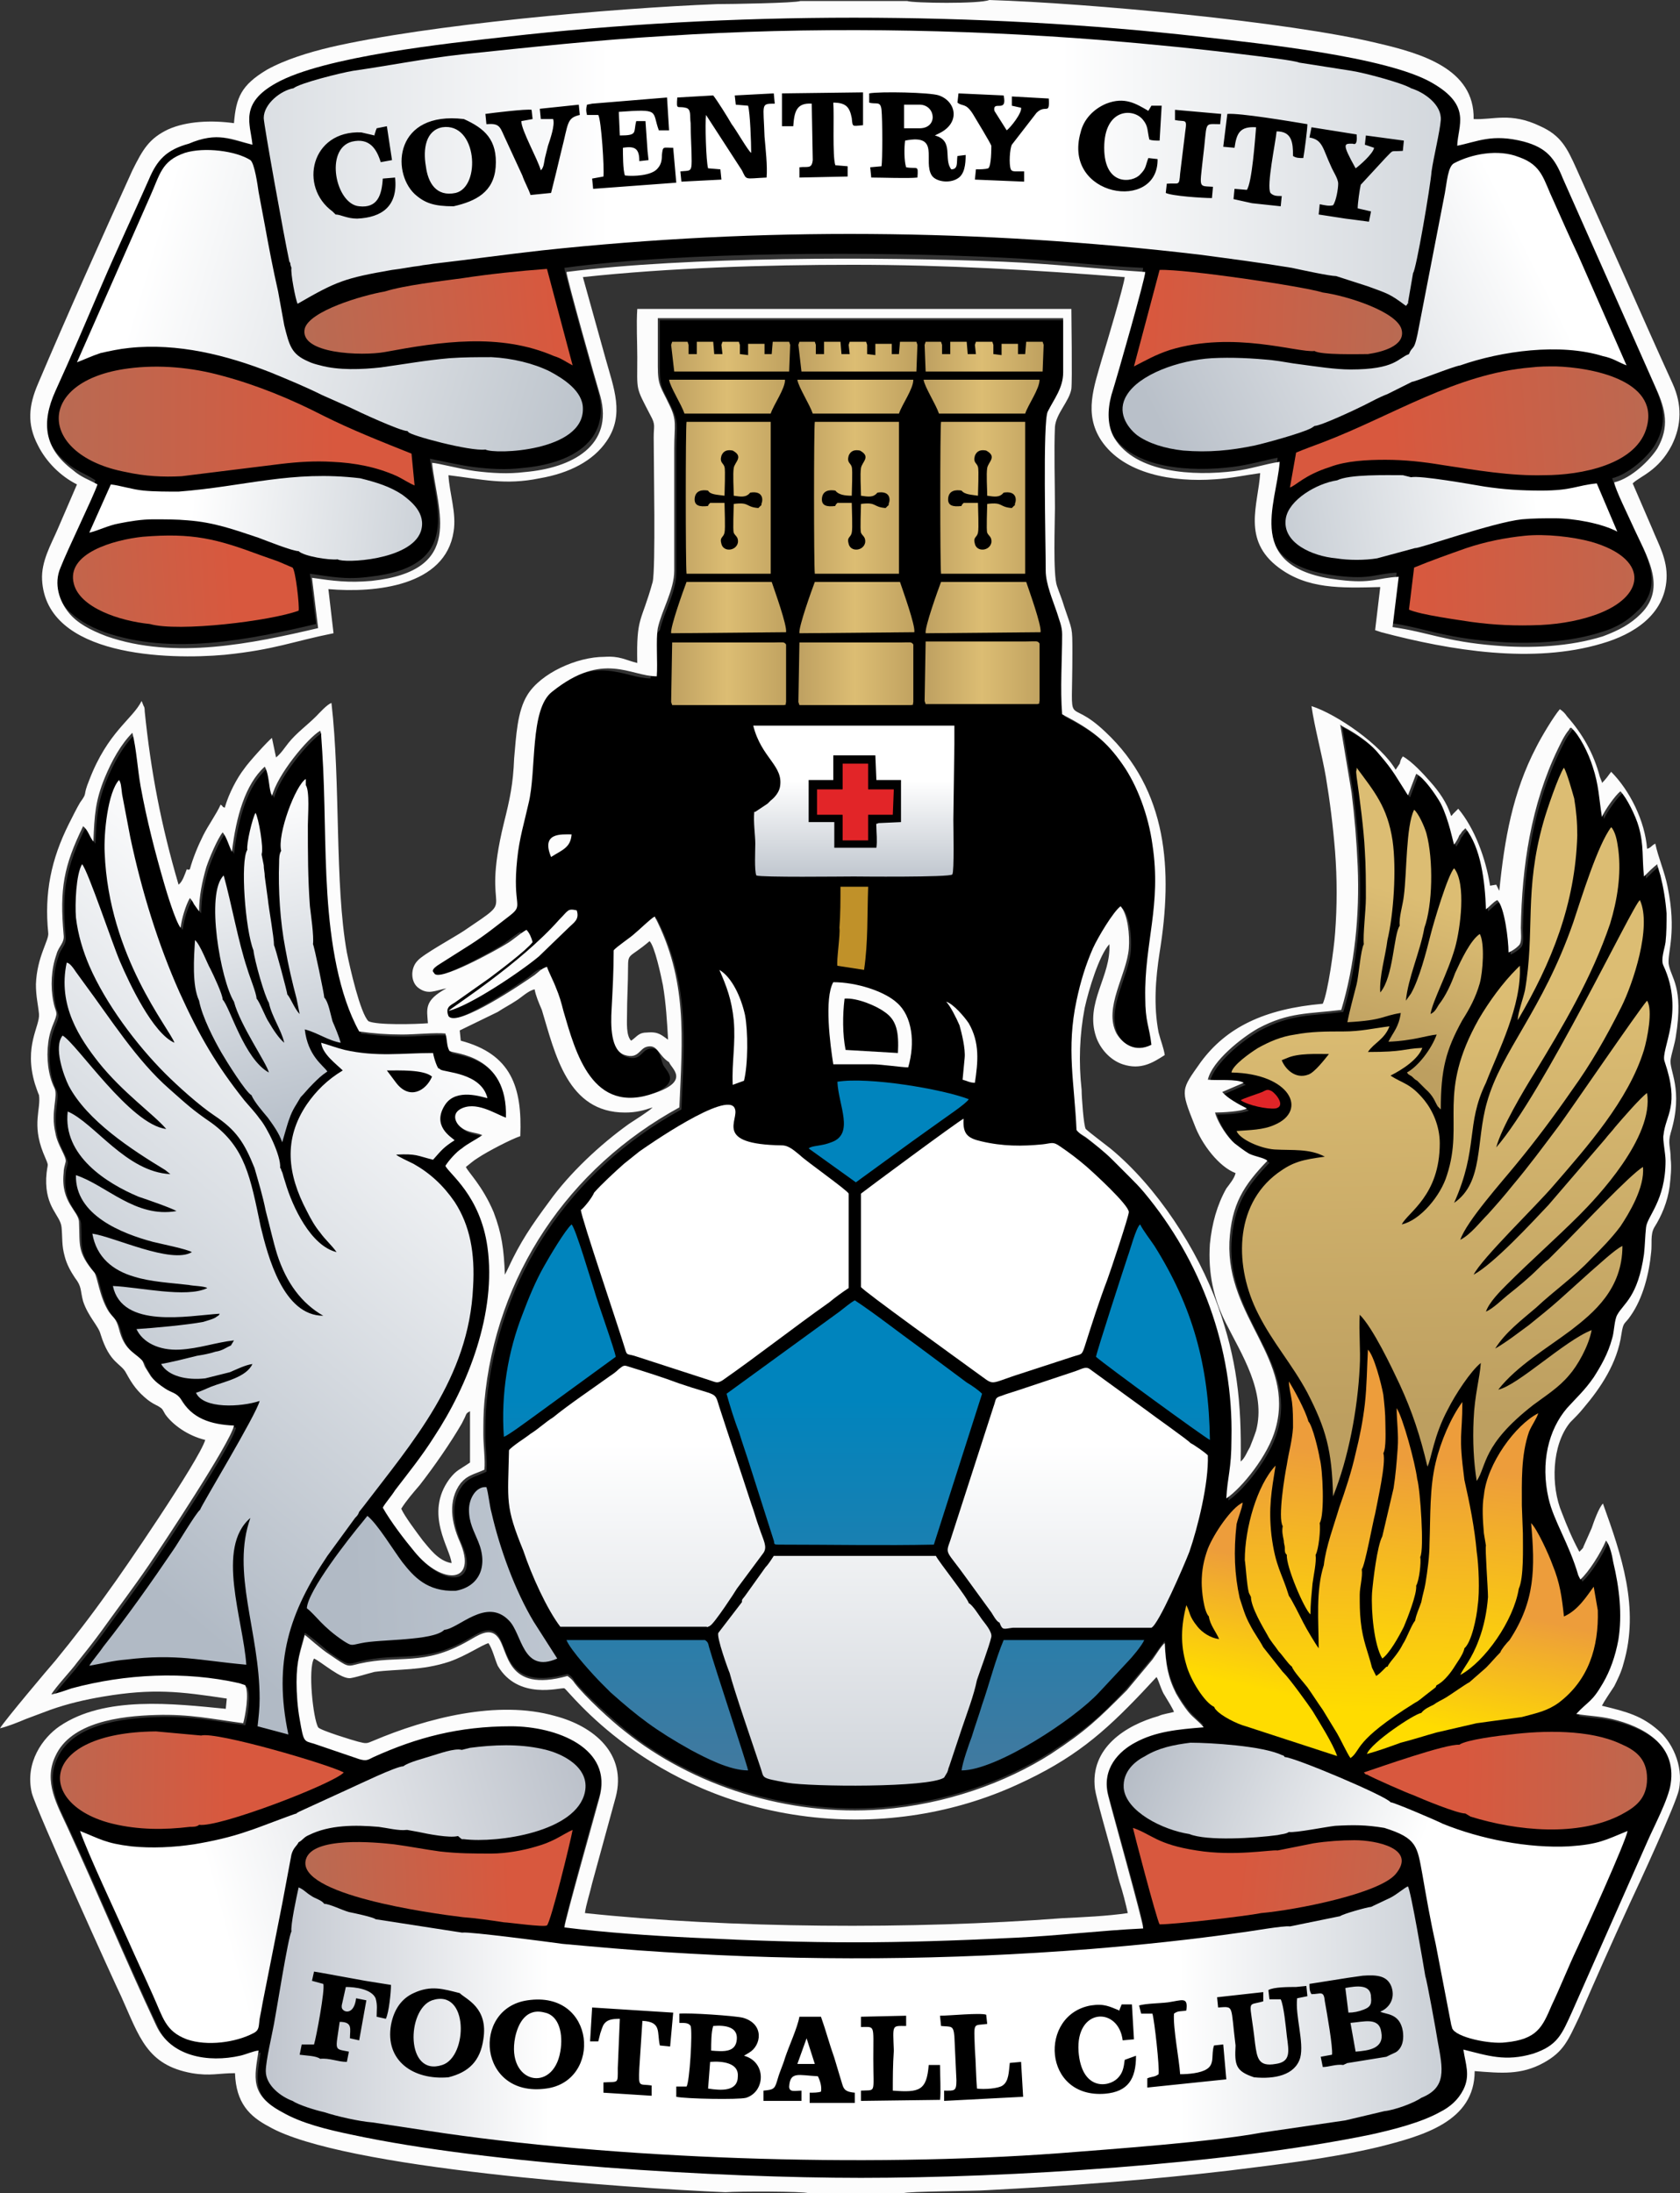
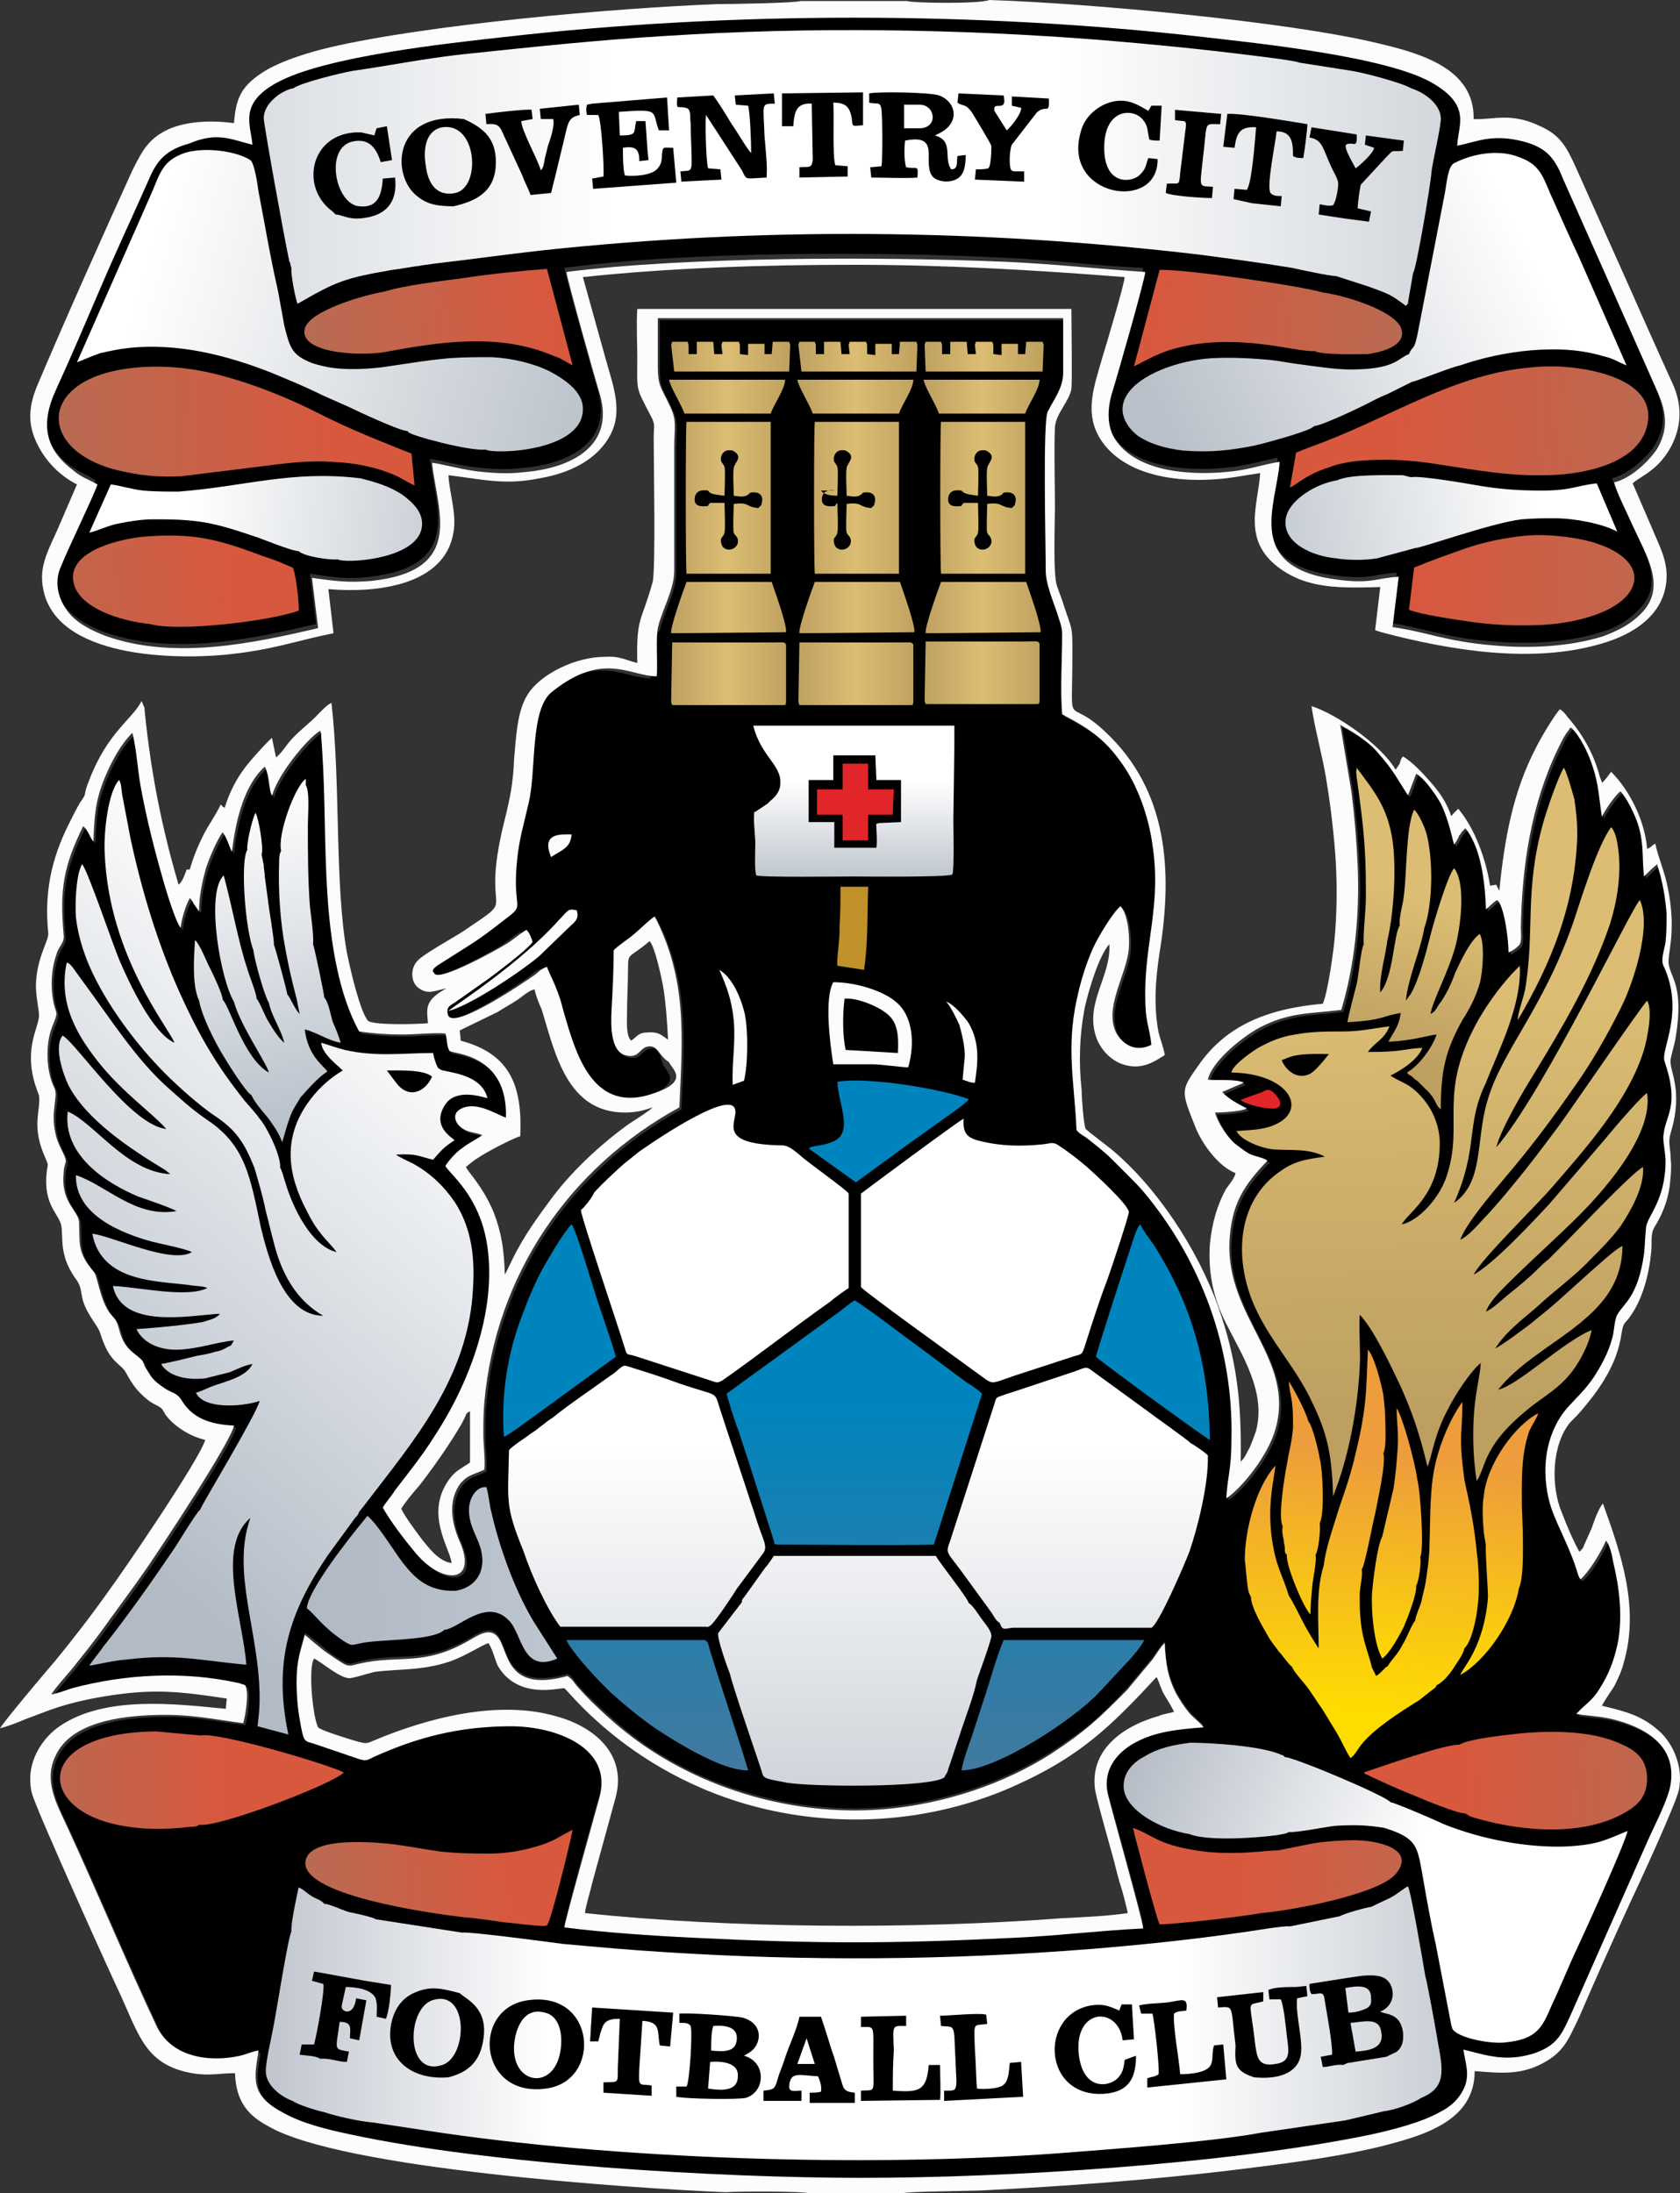
<svg xmlns="http://www.w3.org/2000/svg" xml:space="preserve" id="Layer_1" width="163.71" height="213.7" x="0px" y="0px" version="1.0" viewBox="0 0 163.71 213.7">
  <rect x="0" y="0" width="163.71" height="213.7" fill="#333333" stroke="none" />
  <style>.st0,.st20{fill-rule:evenodd;clip-rule:evenodd}.st20{fill:#fcfcfc}</style>
  <g id="g274" transform="translate(-119.8 -31.8)">
    <path id="path4" d="M183.2 97.9c-2.6 0-5.2-2.5-10.2 1.5-2.2 1.7-1.5 7.7-2.3 10.9-.4 1.8-.9 3.4-1.1 5.4-.5 4.7.7 4.4-.7 5.5-1.3 1-2.4 1.9-3.8 2.8l-3 1.9c-1 .6-.7.8-.6.9.3 1 6.2-2.3 7-2.8.7-.4 1.3-1 2-1.4.3.3.5.8.6 1.2-.6.8-3.4 2.9-4.2 3.5l-3.4 2.4c-.5.3-.9.5-.6 1.3.8 1.2 7.4-3.3 8.4-4 .4-.3.6-.6 1.2-.8.2.6.6 1.3.9 2.1.3.7.5 1.4.7 2.2 1.2 4.1 2.8 10.2 8.9 8 3.5-1.2 1.6-2.4 1.4-3-.3-.7-.3-1.8-1.4-1.5-.7.2-.8 1.2-2.1.8-1.4-.4-1.4-2.9-1.3-4.5.1-1.9.2-3.7.2-5.7.2-.3 1.7-1.3 2-1.6.5-.4 1.6-1.5 2-1.7 3.2 6.2 2.7 11.8 2.4 18.6-10.8 5.9-17.9 16.4-19 28.7-.1 1.1-.1 2.1-.1 3.2 0 1 .2 2.5.1 3.4-1.1.5-1.6.5-2.3 1.3-1.3 1.7-.9 3.9-.1 5.7 1.8 4.1-1.7 4.3-4.4 1-1-1.2-2.3-2.9-3.1-4.3.2-.4.9-1.2 1.2-1.7 1.3-1.7 2.6-3.3 3.8-5.2 3.3-5 6.1-12.1 5.2-18.5-.7-5-3.7-7.1-4.1-7.9.3-.5 1.1-1.4 1.6-1.7.6-.5 1.3-.8 2-1.3-.7-.3-1.3-.2-2-.7-.6-.4-1-1.3-.2-1.8 1.5-.9 3.4.4 4.5.8.2-6.2-5.1-6.2-5.5-6.5-.3-.5-.2-1.1-.4-1.7-1-.1-3 .1-4.2.1-1.5 0-2.8-.1-4.2-.3-2-3.6-2.8-8.7-3.1-13.4-.3-4.6-.2-9.3-.5-13.9l-.1-1.5v-.2l-.1-.3c-1.2.7-4.2 4.3-4.7 6.4v-.1l-.1-.2c-.2-.7-.2-1.7-.5-2.4l-.1-.2c-1.9 1.7-2.8 4.9-3.2 8.3-.3-.6-.5-1.4-.9-1.9-.5.6-1.3 2.5-1.6 3.4-.4 1.4-.7 2.8-.7 4.3l-.5-.7c-.1-.2-.2-.4-.4-.6-.4.7-.8 2-.9 2.9-.5-.6-1.4-3.6-1.6-4.3-.9-3.1-1.7-6.2-2.3-9.5-.3-1.7-.4-3.6-.8-5.2-1.1 1.1-2 2.7-2.7 4.4-.9 2.2-1 3.6-1.1 6.2-.4-.5-.5-1.1-1-1.5-1.9 3.9-2.3 6.1-1.9 10.6.1.8-.5 1.1-.7 1.9-.5 1.4-.6 3.1-.3 4.6.2 1.1.5.9.1 1.9-.3.7-.5 1.3-.6 2.1-.2 1.5 0 3.2.6 4.4.4.8-.4 2.3.1 4.4.2 1.2 1.1 2.3 1 2.8-.1.4-.2.7-.2 1.1-.3 2.9 1.5 3.7 1.5 4.8.1 2.2-.2 2.9 1.5 4.9.3.4.5 2.4 1.4 3.8.5.7.7.6 1 1.7.5 2 1.4 2.2 2.2 3 .2.2.2.5.4.8s.3.5.5.8c.4.5.8.8 1.4 1.2s1.1.4 1.5 1c1.1 1.9 2.9 2.5 5.2 2.6-.3 1.6-7 11.7-8.3 13.6-1.5 2.2-3.1 4.3-4.6 6.4-.8 1.1-1.6 2.1-2.4 3.1-.5.7-2.1 2.4-2.5 3.1.6-.1 1.4-.4 2-.6 5.2-1.4 11-1.7 16.3-.5l.6.2c.4.8 0 3-.2 3.7-3-.4-5.2-.9-8.5-.8-3.5.1-8.3.7-9.8 4-1.2 2.5.2 4.8 1.2 7 2.9 6.3 5.6 12.8 8.6 19.2 1.4 3.1 5.1 3.7 8.2 3 .5-.1 1.4-.5 1.8-.5-.4 2.6-.9 4.3 2.3 6 1.9 1.1 4.4 1.7 6.8 2.2 13.5 2.9 35.9 4.2 49.6 4.2 14.3 0 35.5-1.3 49.6-4.2 2.3-.5 5-1.2 6.8-2.2 1-.5 1.8-1.2 2.3-2.2.7-1.4.2-2.5 0-3.9 2.4.6 4.1 1.2 6.8.4 2.4-.8 2.8-1.9 3.8-4.1l7.3-16.5c.6-1.4 2.1-4.2 2.3-5.7.6-3.9-2.8-5.6-5.7-6.3-1.3-.3-2.3-.3-3.5-.5 1.2-1.3 1.5-1.1 2.6-3q1.05-1.8 1.5-4.2c.4-2.5.1-5.1-.5-7.6-.1-.6-.3-1.6-.7-2.1-.5 1.2-1.7 3.1-2.5 3.8l-.2-.4c-.9-3.1-2.4-5.3-2.9-7.5-.8-3.5 0-6.7 1.8-8.8.9-1 1.7-1.7 2.6-3 .7-1.1 1.4-2.3 1.8-3.8.2-.6.2-1.8.5-2.3.6-1.1 2-1.7 2.6-5.9.1-.9.1-1.7.2-2.6.1-1.1 1.9-2.6 1.9-6.5 0-.7-.3-2.1-.2-2.5.2-2 1.6-2.8.1-7.2-.4-1.1 2-4.8-.1-9.3-.3-.6.1-1.6.2-2.3.1-.9.1-1.9.1-2.8-.1-1.3-.3-2.5-.6-3.7l-.3-1v-.1c-.4.3-.9.8-1.3 1.2-.2-1.8 0-3-.5-4.8-.3-1.1-1.2-2.9-1.8-3.5-.5.4-1.5 1.8-1.8 2.5-.3-1.9-.3-3.1-.9-4.9-.4-1.3-1.3-3.1-2.1-3.8-.2.1-.1 0-.2.2-.5.6-.8 1.3-1.1 1.9-2.6 5.4-3.5 11.4-3.6 17.4 0 .5.1 1.2-.1 1.6-.2.3-.8.7-1.1.8 0-1.2-.4-4.5-1.1-5.1-.4.2-.7.6-1.1.9-.1-2.8-.5-6-2-7.9l-.3.3c-.1.1-.1.2-.3.4-.1.3-.3.6-.5.9-.1-.2-.5-2.4-1.3-4-.5-.9-1.7-2.6-2.4-2.9l-.8 2.1c-1.1-1.7-1.4-2.4-2.8-4-.7-.9-1.8-1.7-2.8-2.3-.3-.2-.8-.4-1-.6l1.1 6.6q.45 3.6.6 7.2c.2 4.8-.3 9.7-1.6 14-3.2.4-5.1.2-8.1 1.8-1.6.9-4.5 3.2-4.9 5 .9.1 2.8-.1 3.5.3l-2.1.9c.5.6 1.6 1.2 2.4 1.6-.5.3-2.4.4-3.1.4.3 1.1 1.3 2.5 1.9 3 .4.3.9.7 1.4 1 .6.3 1.5.4 1.8.7-2.3 2.4-3.5 4.2-3.7 7.9-.3 7.4 6.4 11.4 4.5 18.2-.7 2.6-3.3 5.8-4.8 6.8.1-2.1.5-2.8.5-5.8.2-8.9-3-17.4-8.5-24-.5-.6-1-1.1-1.5-1.6l-1.6-1.6c-.8-.8-1.7-1.5-2.6-2.2-.3-.2-.7-.4-.9-.7-.2-4.6-1-7.9 0-12.6.4-1.9.9-3.5 1.6-5.1.5-1.1 2-3.6 2.7-4.1.7.8.9 2.8.8 4.1-.2 2.6-2.5 5.8-1.2 8.3.6 1 1.8 1.9 3.4 1.1-.2-1.8-.6-2.2-.6-4.6-.1-5.3 1.6-9 .7-14.9-.4-2.9-1.5-5.8-2.9-7.8-1.6-2.3-3-3.4-5.9-4.9-.2-2.5 0-5.3 0-7.8 0-.8-.3-1.4-.5-2.1-.4-1.2-1.1-2.8-1.1-4.1 0-2.6-.3-14.6.2-15.5.6-1.2 1.5-2.3 1.5-3.8V63h-39.5v4.7c0 1.9.3 2 1.1 3.7.8 1.6.5 2 .5 4.3v11.9c0 1.9-1.2 3.8-1.6 5.6-1 1-.8 3.4-.9 4.7m-34.5 97.8c0-2.2.3-3 .8-4.8.3.1 1.7 1.3 2.4 1.9 1.9 1.3 1.7 1.2 2.9.9 4-1 6.3.3 10.6-2.2.9-.5 2.1-1.4 2.9-.4 1.1 1.3.7 5.5 6.8 3.8.4.2.5.4.7.7 1 1.3 3.6 3.6 4.9 4.7 6.5 5.3 15.9 8.3 25 7.6 6.3-.5 12.1-2.6 16.5-5.4 3.5-2.3 4.7-3.3 7.4-6.2l2.5-3c.3-.4.9-1.3 1.2-1.6.1 2 .3 3.2 1.1 4.9q.6 1.05 1.2 1.8c.5.6 1 1 1.5 1.5-2.5.1-4.7.3-6.7 1.5-1.5.9-3.3 2.5-2.6 5.2.4 1.6 3.5 12.4 3.4 12.9-4.1.3-8.2.7-12.4.9-12.2.6-19.3.6-31.5 0-4-.2-8.5-.5-12.5-1 0-.5 3.1-11.8 3.4-12.6 1.3-4.9-4.2-7-8.6-7-5 0-9.1 1.2-13.4 3-.6.3-.7.4-1.4.2l-4.4-1.5c-.9-.3-.9-.1-1.4-2.4-.1-1-.3-2.2-.3-3.4" class="st0" />
    <linearGradient id="SVGID_1_" x1="184.886" x2="197.186" y1="82.805" y2="82.805" gradientUnits="userSpaceOnUse">
      <stop id="stop6" offset="0" style="stop-color:#bd9f60" />
      <stop id="stop8" offset="0.47" style="stop-color:#dcbd73" />
      <stop id="stop10" offset="1" style="stop-color:#bd9f5e" />
    </linearGradient>
    <path id="path13" d="m185.2 65.4.1-.3h1.5l.1.3v.9h.8v-1.2h1.6l.1 1.2h.8l-.1-.9.1-.3h1.6l.1.3v.9l.8.1v-1.1h1.6v1h.7l.1-1.2h1.6l.1.3-.1 2.6h-11.2zm2.9 3.4h8.2c0 .9-1.1 2.4-1.4 3.3h-8.4c-.3-.9-1.4-2.6-1.5-3.3zm-1.4 18.9c-.1-.8-.1-14.3 0-14.8h8.2v14.8zm-1.5 5.8c-.1-.6 1.2-4.2 1.5-5h8.3c.3.9 1.5 4.2 1.4 4.9zm0 6.7.1-5.8h9.8c1 0 1.1-.1 1.3.2v5.6c-.1.4.1.2-.2.3h-10.9zm3.6-20.6c-.6-.1-1.2 0-1.3.7-.1.8.5.9 1.3.8 0-.1.1-.2.2-.3h1.4c0 .5.1 2.5 0 2.9-.1.5-.5.4-.3 1.1.2.8 1.4.7 1.6-.1.1-.6-.3-.7-.4-1s0-2.3 0-2.8c1.6-.2 1.1.3 2.4.4l.2-.2c.1-.1.1 0 .1-.2.2-.5.1-1.3-1.1-1.1-.4.5-.9.4-1.6.3 0-.7-.1-2.1 0-2.7s1-1.1-.1-1.7c-.5-.1-.9 0-1.1.5-.2.7.2.7.3 1.1.1.3 0 2.4 0 2.8-.7-.1-1.4-.1-1.6-.5" style="fill:url(#SVGID_1_);fill-rule:evenodd;clip-rule:evenodd" />
    <linearGradient id="SVGID_2_" x1="257.491" x2="253.007" y1="119.165" y2="134.467" gradientUnits="userSpaceOnUse">
      <stop id="stop15" offset="0" style="stop-color:#dcbd73" />
      <stop id="stop17" offset="1" style="stop-color:#bd9f60" />
    </linearGradient>
    <path id="path20" d="M255 123.4c-.2 1.6-.8 3.5-.7 5.1 1.3-1.5 1.3-5.7 1.9-6.5-.1-.8.3-2 .4-2.9.3-2.3.2-6.8 1-8.4.4.3 1 1.6 1.2 2.3.7 2.6.6 7-.2 9.2-.4 2.3-1.6 4.9-1.8 7.1l.5-.7c.8-1.4 1.5-4.1 1.9-5.7.3-1.2 1.7-5.9 2.3-6.5 1.2 1.5.6 5.9.1 7.7-.7 2.5-2.2 5.2-2.4 6.5.4-.2.5-.4.8-.9.7-.9 1.2-2 1.6-3.1.6-1.3 1.5-3.2 2.4-3.8.5.9.3 3.7 0 4.8-.4 1.4-1 2.5-1.7 3.6-1.6 2.9-2.1 4.8-2.1 8.7l-.1-.1-.2-.2c-.3-.5-.4-1-1.2-1.7l-.8-.8c-.2-.1-.3-.2-.5-.4-.1-.1-.2-.1-.3-.2-.2-.1 0 0-.2-.2 1.1-.6 2.4-2.3 2.9-3.7-1 .1-2.3.6-4.7.7.5-1 1-1.4 1.2-2.8-1.9.3-1.6.7-5.2.9.2-1.1.6-2.5.9-3.7.2-.8.4-3.4.7-3.9-.1-.9.2-3.3.2-4.5 0-1.5 0-3.1-.1-4.6-.1-2.1-.5-5.1-.8-7.2-.1-.8 0-.5 0-.8v-.1c1.7 2.3 3 3.8 3.5 7.1.4 2.8.1 7.2-.5 9.7" style="fill:url(#SVGID_2_);fill-rule:evenodd;clip-rule:evenodd" />
    <linearGradient id="SVGID_3_" x1="161.027" x2="121.661" y1="128.788" y2="175.679" gradientUnits="userSpaceOnUse">
      <stop id="stop22" offset="0" style="stop-color:#fff" />
      <stop id="stop24" offset="1" style="stop-color:#b1bac5" />
    </linearGradient>
    <path id="path27" d="M147.1 145.6s0 .1 0 0c.1.1.1.1.1.2.2.4.1.3.4 1.2.7 2.4 2.5 6.2 5 6.8-.5-.7-1.1-1.2-1.6-1.9-.5-.6-.9-1.3-1.3-2.1-1.9-3.6-2.3-7 0-10.4.9-1.3 2-2.4 3.5-3.3-.6-.6-2-1.6-2.1-2.7.7.2 1.5.5 2.3.7 3.1.7 5.6.3 8.6.3.1.6.5 1.7.6 1.5l.1.1c.4.3 4 .3 4.6 2.8-.5-.1-3-1-4.1.6-1.4 2.1.6 3.2.9 3.5-1.1.7-1.3 1-2.1 1.9-1.6-.4-1.6-.6-3.6-.5.2.2 1.3.7 1.7.9 1.6.9 2.9 2.1 4 3.7 1.5 2.3 2 5 1.8 8.3-.4 8.9-5.9 15.1-10.7 21.4l-.4.5c-.1.3-.2.4-.4.6l-2.7 3.7c-3.7 5.5-5.3 10.3-3.8 17.4l-3-.8c.1-.9.2-1.7.2-2.7 0-6.5-2.8-12.3-.9-17.6-3.4 2.9-.7 9.9-.4 14.3-4.5-.4-6.8-1.1-11.7-.5-1.3.1-2.4.4-3.6.6.3-.5 1-1.3 1.4-1.9 2.3-2.9 4.7-6.3 6.8-9.4.3-.4 2.2-3.6 2.6-3.9.1-.4 5.5-9.3 5.8-10.6-1.8.6-5.5.8-6.2-.8.4-.1 1-.4 1.5-.6 1.3-.5 3.4-.9 4-2.2-.7.1-1.5.5-2.2.8l-2.4.6c-1.8.2-3.6-.2-4.3-1.4 1.1-.2 2.3-.5 3.5-.8.6-.1 1.2-.2 1.8-.4.7-.1 1-.4 1.5-.6l.3-.5c-1.8.2-3.4.8-5.3.9-2 .1-3.6-.7-4.2-2 1.6-.1 4.9-.4 6.5-.7.3-.1 1.1-.3 1.3-.5.3-.2.2-.1.3-.3-3.1.2-9.5 1.5-10.4-2.7 2.5.1 7.2 1.2 9.2.2-.3-.2-1.4-.2-1.8-.3-1.7-.2-3.7-.3-5.3-.8-2.1-.6-3.7-1.9-4.1-4.2 2.1.3 7.7 3 9.7 1.8-.5-.3-3-.8-3.8-1-3-.8-7.6-2.6-7.5-6.5 3 1 5.8 4.2 9.8 3.5-.5-.3-2.8-1.1-3.7-1.4-3.1-1.3-7.4-4-6.9-8.3 2.6 1.1 5.7 5.9 10 6.1l-.5-.4c-3.3-2-7.6-4.8-9.4-8.2-.5-1-1.5-3.8-.6-4.9 1.4.8 6.6 8.7 10.1 9.1-1.3-1.5-4.2-3.5-6.6-6.5-1.8-2.3-4-5.5-3.1-9.7.3 0 .7.6.9.9.3.4.5.7.8 1.1 2.6 3.5 5.1 7.5 8.3 10.3 1.7 1.5 2.2 2 4.1 3.3 3.3 2.4 3.8 5.3 4.8 10.1.7 2.9 2.2 8.7 6.1 8.7q-3.15-1.8-4.5-6c-.4-1.3-.7-2.7-1.1-4.2-.3-1.5-.7-2.8-1.1-4.2-1-2.5-1.8-3.7-3.9-5.1-1.5-1-3.6-2.9-4.8-4.1-2.8-2.8-5.8-6.8-7.4-10.5-.6-1.4-1.1-3-1.3-4.7-.1-1.3 0-4.2.6-5.2.6.7 3 7.9 3.7 9.5.9 2.1 3.2 7 5.3 7.9-.5-1.4-6.4-8.4-6.8-18.5-.1-1.9.3-5.9 1.4-7.1.2.3.2.6.3 1.4l.8 4.2c1.1 5.2 2.7 10.4 4.8 15.1 1.9 4.2 3.6 7.1 6.3 10.5.5.6 1 1.1 1.5 1.8.7.8 2.1 3.6 2 4.8m14.8-8.9c-.8-.7-3.2-.6-4.4-.6l.9 1.2c1.3 1.7 2.9.8 3.5-.6" style="fill:url(#SVGID_3_);fill-rule:evenodd;clip-rule:evenodd" />
    <linearGradient id="SVGID_4_" x1="259.983" x2="260.642" y1="128.657" y2="170.065" gradientUnits="userSpaceOnUse">
      <stop id="stop29" offset="0" style="stop-color:#dcbd73" />
      <stop id="stop31" offset="1" style="stop-color:#bd9f60" />
    </linearGradient>
    <path id="path34" d="M261.5 149c2.9-2 2.1-6 3.2-9.8 1.4-5 5.4-8.9 8.4-17.5.8-2.4 2.4-7.6 3.7-9.3l.1.1c.4.6.5 1.4.6 2.1.3 2.4-.1 4.9-.8 7.2-1.8 5.3-4.6 10-7.4 14.6-1 1.6-3.2 5.3-3.7 7.2 4.6-5.3 13.3-23.6 14-24.1 1.2 2.6-.7 8.2-1.8 10.4-1.5 3-3 5.6-4.8 8.1-1.8 2.6-3.6 5-5.5 7.3-1.3 1.6-4.8 5.5-5.4 7.3 1-.5 1.9-1.7 2.7-2.5.9-1 1.6-1.8 2.4-2.8 1.6-1.9 3-3.8 4.5-5.8.9-1.2 7.8-11.3 8.6-12.2.6.9 0 3.8-.3 4.8-1.5 4.9-5.6 9.5-8.8 13.2-1.7 2-7 7.1-7.8 8.7 2-1.1 5.6-5 7.3-6.8l5.5-6.4c.3-.4.7-.8 1-1.2.6-.7 2.5-2.9 3.1-3.3.7 4.3-4.9 10.2-6.6 11.9-2.3 2.3-4.7 4.4-7.1 6.8-.6.6-1.7 1.7-2 2.6.7-.3 1.6-1.2 2.1-1.6 1-.8 2-1.6 3-2.6.3-.3.6-.6 1-.9l1.8-1.8c1.5-1.5 6.1-6.4 7.4-7.2.2 2-1.4 4.6-2.2 5.8-.9 1.2-1.9 2.2-2.9 3.2-1.6 1.7-3.6 3.1-5.3 4.7-1.4 1.2-3 2.4-4 4 1.2-.7 2.2-1.5 3.3-2.3 1.1-.9 2-1.6 3-2.5l3-2.7c.6-.5 2.4-2.2 3.1-2.5 0 4.2-2.8 6.5-5 8.2-2.4 1.8-5.3 3.5-7.1 5.8 1.9-.4 6.5-4.8 9.1-5.8-.3 1.6-1.4 3.5-2.2 4.4-1 1.2-2.3 2-3.5 2.9-5 3.9-4.5 5.9-5.5 7.4q-.45-2.85-.3-6c.1-2.4.6-4 .7-5.5-1 .8-2.5 3.1-3.2 4.5-1.4 2.6-1.6 4.8-2 5.6-.7-3-1.5-5.4-2.7-8-.8-1.7-2.6-5.5-3.9-6.8-.1 1.7.1 3.4 0 5.1-.2 4.1-1.1 8.9-2.6 12.6-.1-4.5-.7-6.6-2.5-10.1-1.5-2.8-3.4-4.9-4.8-7.7-2.3-4.5-2.4-10.5 1.9-13.7 1.5-1.1 2.4-1.3 4.6-1.6-1.5-.8-3.1-.6-4.9-.7-1.4-.1-3.4-1-3.7-1.8 1.3-.1 2.6-.1 3.7-.6 3.3-1.4 1.5-5-4.2-5.1.1-.7 1.8-1.9 2.6-2.4 1.1-.6 2.2-1.1 3.6-1.3 1.6-.3 3-.3 4.7-.3s2.9-.3 4.5-.5c-.5 1.3-1.5 1.6-2.1 2.5 3.6 0 3.3-.3 5.3-.4-.4 1.1-1.9 2.1-3.1 2.7 1.2.8 1.9.7 3.3 2.4.8 1 1.5 2.5 1.5 4.2 0 5.1-3.1 6.7-3.7 7.9 1.8-.4 3.8-2.8 4.4-4.8 1.7-5.2-1-7.9 3.1-15.2 1-1.7 2.3-3.5 3.7-4.9l.3-.3c.2 3.9-2.1 8.3-3.3 11.4-2 4.1-.7 6.3-3.1 11.7m-16.8-13.9c.3.8 1.3 1.9 2.6 1.4.6-.2 1.6-1.5 2-2-1.2 0-3-.1-4.1.4zm23-3.9c3.3-5.6 5.6-11.3 5.8-18 0-1.3-.1-2.4-.3-3.6-.2-.7-.7-2.5-1-3-.5.7-1.7 4.2-2 5.3-1.9 6.7-.8 10.7-1.8 16.4-.2.9-.7 2.2-.7 2.9" style="fill:url(#SVGID_4_);fill-rule:evenodd;clip-rule:evenodd" />
    <linearGradient id="SVGID_5_" x1="142.218" x2="150.553" y1="109.507" y2="144.351" gradientUnits="userSpaceOnUse">
      <stop id="stop36" offset="0" style="stop-color:#fff" />
      <stop id="stop38" offset="1" style="stop-color:#b1bac5" />
    </linearGradient>
    <path id="path41" d="M143.9 114.6c-.1-.6.5-3.1.8-3.6.3.5.8 3.4.6 4v.1l.2 1c0 .4.1.7.1 1.1.1.7.2 1.5.3 2.2.1 1 .6 3.7.6 4.5.1.1 1.3 4.6 1.3 4.8.3.3.7 1.4 1.2 1.9l-.3-1.5c-.4-1.5-.8-3.2-1.1-4.9-.5-2.6-.7-5.7-.6-8.4 0-.3 0-.8.2-1.1-.4-1.6 1.4-6.4 2.4-7v.6c.4.6.2 3 .2 3.9 0 2.7 0 5.2.2 7.9.1.9.4 2.9.3 3.7.1.1 1.1 4.9 1.1 5.2.4.4.6 1.6.8 2.3.3.7.6 1.4.8 2.1-1.2-.2-2.3-1-3.5-1.3.3 2.6 1.8 3.5 2.2 4.1-.6.4-.9.7-1.4 1.2-.6.6-.8.9-1.2 1.3-.4.7-.8 1.2-1.1 2.1-.2.5-.6 2-.7 2.3-.3-.9-.9-1.7-1.4-2.4-.5-.6-1.3-1.5-1.6-2.2-.5-.2-2.5-3.4-2.9-4.1-.7-1.2-1.9-3.5-2.2-5.1-.7-1.5-.5-4.2-.4-5.9.5.4 1.2 2.3 1.5 2.8.3.6 1.2 2.5 1.2 3 .7.7 2.1 5.8 4.5 7.1-.2-.9-2.8-4.6-3.4-6.9-1.3-2.1-2.8-10.6-1-12.3.8 2.9 1.4 6.4 2.3 9.1.2.7.9 2.4.9 2.9.3.3.9 1.9 1.2 2.3.4.7 1 1.6 1.5 2-.3-1.3-1.2-2.5-1.5-3.9-.4-.6-1.4-4.1-1.5-5.1-.8-2-1.3-8.7-.6-9.8" style="fill:url(#SVGID_5_);fill-rule:evenodd;clip-rule:evenodd" />
    <path id="path43" d="M240.7 139c.3-.2 1.6-.6 2.1-.8.4-.2.5-.3.9-.1.5.3 1.4 1.5.4 1.7-.8.1-2.7-.3-3.4-.8" style="fill-rule:evenodd;clip-rule:evenodd;fill:#e12528" />
    <linearGradient id="SVGID_6_" x1="254.313" x2="256.905" y1="195.284" y2="174.092" gradientUnits="userSpaceOnUse">
      <stop id="stop45" offset="0" style="stop-color:#ffdc00" />
      <stop id="stop47" offset="1" style="stop-color:#ed9d3b" />
    </linearGradient>
    <path id="path50" d="M247.3 170.3c.4.4 1 2.9 1.1 3.6.3 1 .5 5.5 0 6.3.1.6-.1 2.6-.4 3.1.1.7-.2 2-.3 2.8-.1 1.1-.2 2-.2 3-.6-.5-2.4-4.7-2.3-5.8-.2-.2-.2-.3-.2-.7 0-.2-.1-.4-.1-.7-.1-.5-.2-.9-.1-1.4-.5-.8.2-5 .4-6 .2-1.3.5-2.2.6-3.6 0-.9 0-1.7-.1-2.5-.1-.7-.3-1.4-.3-2 .5.8 1.6 2.8 1.9 3.9m10.6 5.6c.3 1 .7 6.9.3 7.6.1.5-.1 2.3-.4 2.8.1.8-.9 3.3-1.2 4-.5 1-1.4 2.6-2.1 3.1-.8-1.3-1.1-4.6-1-6.4.1-1.2.5-4.6 1-5.5l1.1-4.7c.2-1.3.3-2.5.4-3.9s-.1-2.6-.1-3.9c.6.9 1.8 5.3 2 6.9m10.2 2.6.1 2.7c0 1.5.1 4.3-.4 5.4-.5 3.1-3.3 7.1-5.7 8.4.3-.7 1.1-1.5 1.8-3.4.5-1.3.8-2.8.9-4.2 0-.8-.3-4.8-.2-5l-.2-1.2c-.1-1.2-.2-2.6 0-3.7.3-3.1 3.1-6.9 5.3-8-.2.6-.6 1.1-.9 1.8-.8 2.3-.7 4.9-.7 7.2" style="fill:url(#SVGID_6_);fill-rule:evenodd;clip-rule:evenodd" />
    <linearGradient id="SVGID_7_" x1="203.215" x2="203.215" y1="168.168" y2="209.243" gradientUnits="userSpaceOnUse">
      <stop id="stop52" offset="0" style="stop-color:#0084bd" />
      <stop id="stop54" offset="1" style="stop-color:#4a789b" />
    </linearGradient>
    <path id="path57" d="M201.6 159.6c.4-.3 1.1-.9 1.5-1.1 1.7 1.1 4.4 3.2 6.2 4.5l4.7 3.5c.5.3 1.1.7 1.5 1.1l-4.7 14.7c-4.8.1-10.2 0-15.1 0-.6 0-.4-.1-.5-.4L193 175c-.4-1.3-.8-2.4-1.2-3.7-.4-1-.9-2.6-1.2-3.7zm-8.9 44.7c-1.8 0-4.1-1.2-5.6-2-3.4-1.9-5.1-3.2-7.8-5.6l-.9-.9c-.7-.7-3-3.2-3.4-4.2h13.5c.3.2.3.3.4.7.6 2.1 3.6 11.1 3.8 12m20.8 0c.1-.8.7-2.5 1-3.3.3-1 .7-2.1 1-3.1.7-2 1.3-4.4 2.1-6.3h13.7c-.2.5-1.2 1.7-1.6 2.1l-2.8 3c-2.4 2.6-10 7.6-13.4 7.6m13.1-40.3c.1-.6 2.7-8.6 3.1-9.8.2-.5.8-2.8 1.2-3.1.3.6 1 1.5 1.4 2.1 3.7 5.9 5.3 11.6 5.4 18.9-.6-.3-10.2-7.3-11.1-8.1m-28-20.3c.3-.3 1.2-.2 2.2-.6 2.3-.8.7-3.6.6-5.9 3-.5 10.2.7 12.8 1.7-.2.4-2.3 1.8-2.7 2.1-1 .7-1.8 1.3-2.8 2l-5.5 4zm-29.7 28.1c-.3-4.2.4-8.3 1.8-11.9.6-1.6 1.3-3.3 2.1-4.7.5-.9 2.1-3.6 2.7-4.1.4.4 1.9 5.5 2.2 6.4.3 1.1 2 5.8 2.1 6.5l-8.1 5.9c-.7.5-2.3 1.7-2.8 1.9" style="fill:url(#SVGID_7_);fill-rule:evenodd;clip-rule:evenodd" />
    <linearGradient id="SVGID_8_" x1="252.068" x2="252.863" y1="198.613" y2="173.657" gradientUnits="userSpaceOnUse">
      <stop id="stop59" offset="0" style="stop-color:#ffdc00" />
      <stop id="stop61" offset="1" style="stop-color:#ed9d3b" />
    </linearGradient>
    <path id="path64" d="M263.7 183c.2 1.3.3 3.9.1 5.2-.1 1.2-.6 3.6-1.3 4.2-.1.6-.8 1.5-1.1 2-.4.6-1 1.3-1.6 1.6-.1.1 0 0-.1.2l-.9.7c-.4.3-.7.6-1.1.8-6.1 3.8-5.2 4.6-6.3 5.4-.3-.4-1-1.9-1.3-2.4-.5-.8-.9-1.5-1.4-2.3-.5-.7-1-1.5-1.5-2.2-.3-.4-1.4-1.6-1.5-2-.4-.3-.9-1.1-1.3-1.5-.4-.6-.8-1-1.1-1.6-.4-.7-1.6-2.7-1.6-3.7l-.2-.4c-.2-.7-.3-2.6-.4-3.2 0-3.1 1.2-7.3 3-9.2-.4 2.5-.7 4.1-.4 6.8.4 3.1 1 3.6 1.7 5.9.2.2 1.2 2.2 1.4 2.6.3.6 1.2 2.1 1.5 2.5 0-2.6-.3-5.6.5-8.1.2-1.8 1-3.9 1.5-5.6.6-1.7 1.2-3.5 1.6-5.3.4-1.6.7-3.1.9-4.8.2-1.8.2-3.5.3-5.3.6.6 1.3 3.3 1.5 4.4.1.9.2 1.8.2 2.8 0 .6.1 2.4-.2 2.9.3.9-.6 4.8-.8 5.9-.2.7-1 5.1-1.3 5.4.1.8-.2 1.7-.2 2.5 0 .9 0 1.7.1 2.6.2 1.9.7 2.9 1.1 4.5l.4.8c.3-.2.4-.3.6-.5l.4-.4h.1c.2-.4.5-.7.8-1.1s.5-.7.7-1.1c.4-.6.8-1.8 1.2-2.3.1-.6.4-1.2.6-1.8.1-.6.3-1.2.4-1.8.2-1.2.4-2.7.4-3.9.1-2.7 0-5.4.6-7.9.5-2.1 1.5-4.4 2.6-5.9 0 3.5-.4 3 .2 7.6.5 2.2 1 4.7 1.2 7" style="fill:url(#SVGID_8_);fill-rule:evenodd;clip-rule:evenodd" />
    <linearGradient id="SVGID_9_" x1="203.447" x2="203.447" y1="172.515" y2="222.246" gradientUnits="userSpaceOnUse">
      <stop id="stop66" offset="0" style="stop-color:#fff" />
      <stop id="stop68" offset="1" style="stop-color:#b9c0c9" />
    </linearGradient>
    <path id="path71" d="M169.4 173.1c.3-.4 1.6-1.2 2.1-1.6.8-.5 1.4-1.1 2.2-1.6 1.6-1.3 3.7-2.7 5.5-4 .3-.2.6-.4.9-.7.5-.4.5-.4 1.1-.2 1.6.5 3.2 1 4.8 1.6 3.8 1.3 3.4.7 3.9 2.3 1 3.1 2.1 6.3 3.1 9.4.3.8.5 1.6.8 2.4.4 1.2.8 1.8.4 2.4l-2.6 3.5c-.1.2-2.2 3.4-2.6 3.6-.2.1.1 0-.2.1-.2.1 0 0-.2 0h-14.2c-1.3-1.7-2.8-5-3.6-7.4-1.8-4.4-1.5-4.8-1.4-9.8m22.7 14.8-2.3 3c-.2.4 1 3.7 1.1 3.9.4 1.6 2.3 7.1 3 9.2.4 1.1-.1 1 2.6 1.5 2.3.4 13.8.5 15.3-.5l.3-.5c.1-.2.1-.4.2-.6l1.2-3.6c.5-1.5 1.2-3.3 1.5-4.8.3-.9 1.2-3.3 1.4-4.2.1-.5-.6-1.3-.9-1.7s-.9-1.4-1.3-1.6c-.1-.5-2.9-4-3.2-4.6h-15.8c-.2.3-.5.8-.8 1.1l-2 2.8c-.3.4-.3.3-.3.6m25.1 2c-.3-.1-.6-.7-.8-1l-2.4-3.3c-2-2.8-2.1-2.3-1.6-3.7l4.2-13c.3-.8.1-.9.8-1.1.5-.2.9-.3 1.5-.5l5.7-1.9c.6-.2 1-.5 1.4-.2l5.5 4c.5.4 4.2 3 4.3 3.2.4.2 1.4.9 1.7 1.2.1 2.7-1 7.1-1.8 9.4-.5 1.3-3 7.1-3.7 7.4h-13.5c-.9.1-1 .3-1.3-.5m-13.5-41.8v9.1c.1.3 9.7 7.2 11.2 8.3 2 1.4 1 1.2 4.5.1l4.9-1.6c.9-.3.9-.1 1.2-1 .7-2.2 1.4-4.4 2.2-6.5.3-.8 2.1-6.2 2.1-6.6 0-.7-3.5-3.9-4.2-4.5s-1.6-1.3-2.5-1.9c-.7-.5-.8-.3-1.7-.2-2 .2-3.9.2-6-.3-1.3-.3-1.8-.7-1.7-2.2-.6.3-9.9 7.2-10 7.3m-27.3 1.6c.1.9 3.6 11.2 4.3 13.5.2.7.2.5.9.7l7.4 2.4c.6.2.7.3 1.2 0 3.3-2.3 7-5.2 10.4-7.6.6-.5 1.3-1 1.9-1.4v-9.2c-.1-.3-4.2-3.2-4.7-3.7-.5-.4-1.1-1-1.8-1-6.8-.1-4.1-2.5-4.6-3.6-.7-1.8-8.6 3.7-9.3 4.2l-1.5 1.2c-.9.8-2.2 2-2.9 2.8-.2.5-1 1.5-1.3 1.7" style="fill:url(#SVGID_9_);fill-rule:evenodd;clip-rule:evenodd" />
    <linearGradient id="SVGID_10_" x1="184.752" x2="153.964" y1="184.513" y2="185.987" gradientUnits="userSpaceOnUse">
      <stop id="stop73" offset="0" style="stop-color:#c4ccd6" />
      <stop id="stop75" offset="1" style="stop-color:#b1bac5" />
    </linearGradient>
    <path id="path78" d="M163.1 190.6c-1.1 1.1-6.3.9-8.1 1.3-1 .2-.9.3-1.7-.2-2.1-1.4-2.7-2.5-3.6-3.2.1-1.7 4-6.7 5.5-8.5l.4-.5c1 .8 2.5 3.3 3.4 4.5 1.1 1.4 2.4 2.9 5.2 2.8 2.3-.4 3.2-2.4 2.2-4.8-.4-1-.9-1.8-.9-3.1 0-1.1.7-2.3 1.7-2.2.2.6.3 1.8.5 2.5.8 3.5 2.3 7.6 4.1 10.6l2.3 3.6c-3.4 1.5-3.4-2.4-4.7-3.7-2.2-2.3-4.9.8-6.3.9" style="fill:url(#SVGID_10_);fill-rule:evenodd;clip-rule:evenodd" />
    <linearGradient id="SVGID_11_" x1="253.514" x2="256.136" y1="198.786" y2="186.64" gradientUnits="userSpaceOnUse">
      <stop id="stop80" offset="0" style="stop-color:#ffdc00" />
      <stop id="stop82" offset="1" style="stop-color:#ed9d3b" />
    </linearGradient>
-     <path id="path85" d="m268.1 199.1-4.4.6-3.9.9c-1.1.3-2.3.7-3.5 1-1.1.4-2.2.8-3.3 1.1.4-1.1 4.6-3.9 5.3-4 .3-.4.8-.6 1.2-.8.4-.3.7-.4 1.2-.7s1.9-1.3 2.3-1.5l1.6-1.4c.5-.5.9-1 1.4-1.5.1-.3.6-.9.9-1.2 2.5-3.8 2.5-7 2.1-11.4.6.6 1.7 3 2.1 4.1.7 1.7.9 3.1 1.1 5 1.4-.6 2.3-2.1 2.9-2.9l.4 2.3c.1 3.6-.9 6.8-3.8 9-1.1.8-2.1 1-3.6 1.4m-27.5-11.6c.3.9.5 1.7 1 2.6.4.8 1 1.6 1.3 2.2l1.9 2.4.1.1c.6.6 2.4 3.1 2.8 3.7.6 1 2 3.2 2.4 4.4l-8.9-2.9c-.8-.2-2.4-1-2.9-1.6-.2-.2-.1-.2-.2-.3-.9-.4-2.3-2.6-2.7-4.1-.6-2-.5-3.8 0-5.8.4.7.2 1 1.1 2.1.4.5 1.2 1.1 2.1 1.2-.3-.7-.9-1.4-1-2.2-.5-.5-.7-2.5-.7-3.3 0-1.2.2-2.2.6-3.3.6-1.5 2.3-4 3.4-4.5-.1.7-.4 1.3-.6 2.1-.3 2.7-.2 4.9.3 7.2" style="fill:url(#SVGID_11_);fill-rule:evenodd;clip-rule:evenodd" />
    <linearGradient id="SVGID_12_" x1="142.071" x2="122.848" y1="205.377" y2="205.034" gradientUnits="userSpaceOnUse">
      <stop id="stop87" offset="0" style="stop-color:#d8583e" />
      <stop id="stop89" offset="1" style="stop-color:#b86952" />
    </linearGradient>
    <path id="path92" d="M139.2 209.6c-.2.2-.6.2-.9.2-2.5.3-5 .3-7.5-.3-7.5-1.8-7.4-8.9 4.2-9l4.4.4c1.5-.4 12.4 2.8 13.9 3.6-1 1.1-12.2 5.4-14.1 5.1" style="fill:url(#SVGID_12_);fill-rule:evenodd;clip-rule:evenodd" />
    <linearGradient id="SVGID_13_" x1="262.374" x2="280.221" y1="205.125" y2="205.383" gradientUnits="userSpaceOnUse">
      <stop id="stop94" offset="0" style="stop-color:#d8583e" />
      <stop id="stop96" offset="1" style="stop-color:#be674e" />
    </linearGradient>
    <path id="path99" d="M262 201.8c.7-.5 4-.9 5-1 3.2-.4 7.7-.5 10.7.9 1.4.6 2.6 1.4 2.6 3.4s-1.2 2.8-2.5 3.5c-4.2 2.2-10.2 1.6-14.7.2l-.5-.3c-.8 0-4.2-1.4-5.1-1.8-.6-.2-4-1.7-4.5-2h-.1l-.2-.2c1.5-.5 8-2.8 9.3-2.7" style="fill:url(#SVGID_13_);fill-rule:evenodd;clip-rule:evenodd" />
    <linearGradient id="SVGID_14_" x1="141.281" x2="180.869" y1="218.597" y2="207.869" gradientUnits="userSpaceOnUse">
      <stop id="stop101" offset="0" style="stop-color:#fff" />
      <stop id="stop103" offset="1" style="stop-color:#b6bcc6" />
    </linearGradient>
-     <path id="path106" d="M164.4 210.7c-.8.2-2.9-.2-3.8-.4l-1.1-.2h-.1c-.7.1-1.9-.2-2.7-.3-2.3-.2-4.8-.2-6.8.8-.5.2-.6.5-1 .7-.2.4-.5.5-.7 1.2-.1.5-.2 1.1-.3 1.6-.2 1.1-.4 2.1-.6 3.2l-1.9 9.6c-.1.6-.2 1.1-.3 1.6-.1.7 0 1.1-.6 1.4-1.7.9-4.5 1.3-6.5.6-2.1-.8-2.3-2.1-3.3-4.3-.8-1.8-1.6-3.5-2.4-5.3-1.2-2.7-3.9-8.4-4.7-10.7 2 .8 2.5 1.2 5 1.5 2 .2 4.1.1 6.1-.2 1.8-.3 3.6-.7 5.3-1.3.7-.2 4.5-1.7 4.7-1.7.1-.1-.1 0 .3-.2l4.8-2.2c.9-.4 4.6-2.2 5.3-2.2.5-.4 2.1-.8 2.7-1 .7-.2 2.3-.8 3-.6l.8-.2c2.3-.3 4.7-.4 7 .1 2 .4 4.7 1.8 4.2 4.2-.8 3.9-8.5 5-11.8 4.6h-.2c-.4-.3-.3-.3-.4-.3" style="fill:url(#SVGID_14_);fill-rule:evenodd;clip-rule:evenodd" />
    <linearGradient id="SVGID_15_" x1="256.981" x2="228.663" y1="214.895" y2="203.897" gradientUnits="userSpaceOnUse">
      <stop id="stop108" offset="0" style="stop-color:#fff" />
      <stop id="stop110" offset="1" style="stop-color:#b3bac4" />
    </linearGradient>
    <path id="path113" d="M235.8 201.6c1.9 0 7 .3 8.9 1.2.3.1.1 0 .3.2.9 0 9.9 3.8 10.3 4.4.3 0 4.3 1.7 5.1 2.1 3.7 1.5 8.3 2.4 12.3 2.2 2.9-.2 3.5-.6 5.7-1.5-.2 1.1-4.1 9.7-4.9 11.4-.9 1.9-1.6 3.7-2.5 5.6-.9 2.1-1.4 3.3-4.5 3.6-1.5.2-4.9-.5-5.2-1.4 0-.1-.1-.3-.1-.4l-1.5-7.8c-.5-2.2-.9-4.5-1.3-6.8-.5-2.7-.5-3.5-3.7-4.5-1.8-.3-3-.3-4.8-.2-.9.1-3.9.7-4.5.6-.3.2-.7.2-1.1.3-2.2.3-6.9.6-8.6-.1-2.6-.4-6.2-2.2-6.4-4.5-.1-1.6 1.1-2.6 2.1-3.1 1.3-.8 2.8-1.1 4.4-1.3" style="fill:url(#SVGID_15_);fill-rule:evenodd;clip-rule:evenodd" />
    <linearGradient id="SVGID_16_" x1="240.487" x2="257.923" y1="215.076" y2="216.99" gradientUnits="userSpaceOnUse">
      <stop id="stop115" offset="0" style="stop-color:#d8583e" />
      <stop id="stop117" offset="1" style="stop-color:#c2674e" />
    </linearGradient>
    <path id="path120" d="m244.3 212.1 3.5-.7c1.3-.2 2.7-.3 4-.3 2.1 0 6.1.8 4 3.3-1.6 1.9-9.7 3.5-13.1 3.8-1.5.3-8.4 1.1-9.9 1.1-.3-.5-2.6-9.3-2.6-9.4 1.8.6 2.3 1.6 6.2 2.2 3.7.6 7.3-.1 7.9 0" style="fill:url(#SVGID_16_);fill-rule:evenodd;clip-rule:evenodd" />
    <linearGradient id="SVGID_17_" x1="169.515" x2="149.268" y1="214.94" y2="215.948" gradientUnits="userSpaceOnUse">
      <stop id="stop122" offset="0" style="stop-color:#d8583e" />
      <stop id="stop124" offset="1" style="stop-color:#b86b53" />
    </linearGradient>
    <path id="path127" d="M164.9 218.6c-3.3-.4-16.2-2.2-15.3-5.6.6-2.3 6.8-1.7 8.6-1.5 1.5.2 3 .5 4.5.7 1.8.2 3.2.2 5 .2 1.4 0 3.1-.3 4.4-.7.7-.2 1.2-.4 1.8-.7s1.2-.7 1.7-.9c-.2 1.1-2.1 8.9-2.5 9.3-.3.2-3.8-.3-4.2-.3-1.3-.2-2.7-.4-4-.5" style="fill:url(#SVGID_17_);fill-rule:evenodd;clip-rule:evenodd" />
    <linearGradient id="SVGID_18_" x1="141.327" x2="269.223" y1="229.35" y2="228.384" gradientUnits="userSpaceOnUse">
      <stop id="stop129" offset="0" style="stop-color:#b6bcc6" />
      <stop id="stop131" offset="0.25" style="stop-color:#fff" />
      <stop id="stop133" offset="0.73" style="stop-color:#fff" />
      <stop id="stop135" offset="1" style="stop-color:#b8bfc8" />
    </linearGradient>
    <path id="path138" d="M148.2 220c-.1-.6.5-3.4.7-4.3.5.2.7.5 1.2.8.4.3 1 .4 1.3.8.5 0 1.7.6 2.4.8.5.1 2.4.5 2.6.7l8.4 1.3h.1c.6-.1 8.3.9 9.7 1.1 3.3.3 6.6.6 9.9.8 13.9.9 27.7.8 41.6-.3 4.9-.4 9.7-.9 14.6-1.6.9-.1 4.2-.7 4.8-.6l4.9-1c.2-.2 2.7-.9 3-.9l1.9-.9c.6-.3 1.4-1 1.7-1.1.3.5 1.5 7.6 1.7 8.8.1.1 1.1 5.6 1.2 6.3.5 2.7.9 4.5-1.6 5.5-.7.5-2.6 1.2-3.6 1.3l-3.8.9-8.2 1.2c-4.8.9-14.6 1.6-19.7 2-18.9 1.4-43.4.6-61.6-2.2l-5.3-.8c-1.3-.1-3.5-.6-4.7-1-.9-.2-2.5-.7-3.1-1.1-1.1-.4-2.6-1.5-2.6-2.9 0-1 .6-3.5.8-4.6.2-1 1.4-8.6 1.7-9" style="fill:url(#SVGID_18_);fill-rule:evenodd;clip-rule:evenodd" />
    <path id="path140" d="M158.9 178.8c.5-.8 1.2-1.6 1.8-2.3 1.4-1.8 3-4.1 4.1-6l.3-.6c.2-.5.2-.4.5-.6v5c-1 .7-1.3.7-2 1.6-2.5 3.4.1 6.8.2 8.2-1.3-.2-2.2-1.5-2.8-2.2-.6-.8-1.8-2.4-2.1-3.1m9.4-48.4c.6-.4 1.2-.7 1.8-1.1.5-.3 1.2-1 1.8-1.1.1.6.4 1.3.7 2 1.3 4.3 2.5 10 8.1 10 1.1 0 1.8-.2 2.7-.5-.4.4-1.7 1.2-2.3 1.6-2.8 2-5.8 4.8-7.8 7.6-1.7 2.3-2.8 3.9-4 6.5l-.3.6c-.1-2.5-.3-4-1.1-6.1-1.1-2.6-2.5-3.9-2.7-4.4.4-.3.7-.6 1.2-.9.9-.6 3.2-1.8 4.1-2.1.2-4.8-.9-8-5.8-9.3l-.1-1zm12.6.3c0 .7-.1 2 .4 2.5.6-.4.7-.8 1.6-.8 1.1-.1 1.4.3 2 .7-.1-1.8-.2-3.5-.5-5.3-.2-1-.8-3.8-1.3-4.3-2 1.7-2.1 1.1-2.1 2.6s-.1 3.1-.1 4.6m1.9 3.1c-.7.2-.8 1.2-2.1.8-1.4-.4-1.4-2.9-1.3-4.5.1-1.9.2-3.7.2-5.7.2-.3 1.7-1.3 2-1.6.5-.4 1.6-1.5 2-1.7 3.2 6.2 2.7 11.8 2.4 18.6-10.8 5.9-17.9 16.4-19 28.7-.1 1.1-.1 2.1-.1 3.2 0 1 .2 2.5.1 3.4-1.1.5-1.6.5-2.3 1.3-1.3 1.7-.9 3.9-.1 5.7 1.8 4.1-1.7 4.3-4.4 1-1-1.2-2.3-2.9-3.1-4.3.2-.4.9-1.2 1.2-1.7 1.3-1.7 2.6-3.3 3.8-5.2 3.3-5 6.1-12.1 5.2-18.5-.7-5-3.7-7.1-4.1-7.9.3-.5 1.1-1.4 1.6-1.7.6-.5 1.3-.8 2-1.3-.7-.3-1.3-.2-2-.7-.6-.4-1-1.3-.2-1.8 1.5-.9 3.4.4 4.5.8.2-6.2-5.1-6.2-5.5-6.5-.3-.5-.2-1.1-.4-1.7-1-.1-3 .1-4.2.1-1.5 0-2.8-.1-4.2-.3-2-3.6-2.8-8.7-3.1-13.4-.3-4.6-.2-9.3-.5-13.9l-.1-1.5v-.2l-.1-.3c-1.2.7-4.2 4.3-4.7 6.4v-.1l-.1-.2c-.2-.7-.2-1.7-.5-2.4l-.1-.2c-1.9 1.7-2.8 4.9-3.2 8.3-.3-.6-.5-1.4-.9-1.9-.5.6-1.3 2.5-1.6 3.4-.4 1.4-.7 2.8-.7 4.3l-.5-.7c-.1-.2-.2-.4-.4-.6-.4.7-.8 2-.9 2.9-.5-.6-1.4-3.6-1.6-4.3-.9-3.1-1.7-6.2-2.3-9.5-.3-1.7-.4-3.6-.8-5.2-1.1 1.1-2 2.7-2.7 4.4-.9 2.2-1 3.6-1.1 6.2-.4-.5-.5-1.1-1-1.5-1.9 3.9-2.3 6.1-1.9 10.6.1.8-.5 1.1-.7 1.9-.5 1.4-.6 3.1-.3 4.6.2 1.1.5.9.1 1.9-.3.7-.5 1.3-.6 2.1-.2 1.5 0 3.2.6 4.4.4.8-.4 2.3.1 4.4.2 1.2 1.1 2.3 1 2.8-.1.4-.2.7-.2 1.1-.3 2.9 1.5 3.7 1.5 4.8.1 2.2-.2 2.9 1.5 4.9.3.4.5 2.4 1.4 3.8.5.7.7.6 1 1.7.5 2 1.4 2.2 2.2 3 .2.2.2.5.4.8s.3.5.5.8c.4.5.8.8 1.4 1.2s1.1.4 1.5 1c1.1 1.9 2.9 2.5 5.2 2.6-.3 1.6-7 11.7-8.3 13.6-1.5 2.2-3.1 4.3-4.6 6.4-.8 1.1-1.6 2.1-2.4 3.1-.5.7-2.1 2.4-2.5 3.1.6-.1 1.4-.4 2-.6 5.2-1.4 11-1.7 16.3-.5l.6.2c.4.8 0 3-.2 3.7-3-.4-5.2-.9-8.5-.8-3.5.1-8.3.7-9.8 4-1.2 2.5.2 4.8 1.2 7 2.9 6.3 5.6 12.8 8.6 19.2 1.4 3.1 5.1 3.7 8.2 3 .5-.1 1.4-.5 1.8-.5-.4 2.6-.9 4.3 2.3 6 1.9 1.1 4.4 1.7 6.8 2.2 13.5 2.9 35.9 4.2 49.6 4.2 14.3 0 35.5-1.3 49.6-4.2 2.3-.5 5-1.2 6.8-2.2 1-.5 1.8-1.2 2.3-2.2.7-1.4.2-2.5 0-3.9 2.4.6 4.1 1.2 6.8.4 2.4-.8 2.8-1.9 3.8-4.1l7.3-16.5c.6-1.4 2.1-4.2 2.3-5.7.6-3.9-2.8-5.6-5.7-6.3-1.3-.3-2.3-.3-3.5-.5 1.2-1.3 1.5-1.1 2.6-3q1.05-1.8 1.5-4.2c.4-2.5.1-5.1-.5-7.6-.1-.6-.3-1.6-.7-2.1-.5 1.2-1.7 3.1-2.5 3.8l-.2-.4c-.9-3.1-2.4-5.3-2.9-7.5-.8-3.5 0-6.7 1.8-8.8.9-1 1.7-1.7 2.6-3 .7-1.1 1.4-2.3 1.8-3.8.2-.6.2-1.8.5-2.3.6-1.1 2-1.7 2.6-5.9.1-.9.1-1.7.2-2.6.1-1.1 1.9-2.6 1.9-6.5 0-.7-.3-2.1-.2-2.5.2-2 1.6-2.8.1-7.2-.4-1.1 2-4.8-.1-9.3-.3-.6.1-1.6.2-2.3.1-.9.1-1.9.1-2.8-.1-1.3-.3-2.5-.6-3.7l-.3-1v-.1c-.4.3-.9.8-1.3 1.2-.2-1.8 0-3-.5-4.8-.3-1.1-1.2-2.9-1.8-3.5-.5.4-1.5 1.8-1.8 2.5-.3-1.9-.3-3.1-.9-4.9-.4-1.3-1.3-3.1-2.1-3.8-.2.1-.1 0-.2.2-.5.6-.8 1.3-1.1 1.9-2.6 5.4-3.5 11.4-3.6 17.4 0 .5.1 1.2-.1 1.6-.2.3-.8.7-1.1.8 0-1.2-.4-4.5-1.1-5.1-.4.2-.7.6-1.1.9-.1-2.8-.5-6-2-7.9l-.3.3c-.1.1-.1.2-.3.4-.1.3-.3.6-.5.9-.1-.2-.5-2.4-1.3-4-.5-.9-1.7-2.6-2.4-2.9l-.8 2.1c-1.1-1.7-1.4-2.4-2.8-4-.7-.9-1.8-1.7-2.8-2.3-.3-.2-.8-.4-1-.6l1.1 6.6q.45 3.6.6 7.2c.2 4.8-.3 9.7-1.6 14-3.2.4-5.1.2-8.1 1.8-1.6.9-4.5 3.2-4.9 5 .9.1 2.8-.1 3.5.3l-2.1.9c.5.6 1.6 1.2 2.4 1.6-.5.3-2.4.4-3.1.4.3 1.1 1.3 2.5 1.9 3 .4.3.9.7 1.4 1 .6.3 1.5.4 1.8.7-2.3 2.4-3.5 4.2-3.7 7.9-.3 7.4 6.4 11.4 4.5 18.2-.7 2.6-3.3 5.8-4.8 6.8.1-2.1.5-2.8.5-5.8.2-8.9-3-17.4-8.5-24-.5-.6-1-1.1-1.5-1.6l-1.6-1.6c-.8-.8-1.7-1.5-2.6-2.2-.3-.2-.7-.4-.9-.7-.2-4.6-1-7.9 0-12.6.4-1.9.9-3.5 1.6-5.1.5-1.1 2-3.6 2.7-4.1.7.8.9 2.8.8 4.1-.2 2.6-2.5 5.8-1.2 8.3.6 1 1.8 1.9 3.4 1.1-.2-1.8-.6-2.2-.6-4.6-.1-5.3 1.6-9 .7-14.9-.4-2.9-1.5-5.8-2.9-7.8-1.6-2.3-3-3.4-5.9-4.9-.2-2.5 0-5.3 0-7.8 0-.8-.3-1.4-.5-2.1-.4-1.2-1.1-2.8-1.1-4.1 0-2.6-.3-14.6.2-15.5.6-1.2 1.5-2.3 1.5-3.8v-5.3h-39.5v4.7c0 1.9.3 2 1.1 3.7.8 1.6.5 2 .5 4.3v11.9c0 1.9-1.2 3.8-1.6 5.6-.2 1.1 0 3.4-.1 4.7-2.6 0-5.2-2.5-10.2 1.5-2.2 1.7-1.5 7.7-2.3 10.9-.4 1.8-.9 3.4-1.1 5.4-.5 4.7.7 4.4-.7 5.5-1.3 1-2.4 1.9-3.8 2.8l-3 1.9c-1 .6-.7.8-.6.9.3 1 6.2-2.3 7-2.8.7-.4 1.3-1 2-1.4.3.3.5.8.6 1.2-.6.8-3.4 2.9-4.2 3.5l-3.4 2.4c-.5.3-.9.5-.6 1.3.8 1.2 7.4-3.3 8.4-4 .4-.3.6-.6 1.2-.8.2.6.6 1.3.9 2.1.3.7.5 1.4.7 2.2 1.2 4.1 2.8 10.2 8.9 8 3.5-1.2 1.6-2.4 1.4-3-1.1-.7-1.1-1.8-2.2-1.5m15.8 111.7h9.2c.5-.2 7-.2 8.2-.3 7.8-.4 15.8-1 23.5-1.9 4.8-.6 10-1.2 14.6-2.3 4.4-1.1 9.4-2.5 9.4-7.4 2.6.2 4.5.4 6.7-.8 2-1.1 2.4-2.2 3.5-4.5 1.6-3.7 3.2-7.3 4.9-11 .9-1.9 4.5-9.7 4.8-11.1.5-2.5-.8-4.8-2-5.8-1.6-1.4-3-1.8-5.5-2.4.2-.4.8-1.3 1.2-1.9.3-.6.7-1.4.9-2.2 1.6-5.4-.2-10.6-2-15.6-.4.4-.9 1.8-1.1 2.4l-.8 1.8c0 .1-.1.2-.2.3l-.2.2c-.7-1.3-1.2-2.5-1.7-3.8-1.1-2.6-1-6.6.8-8.8.5-.5.9-.9 1.3-1.4 1.7-2 3.3-4.4 3.7-7.2.2-1.3.3-.9.9-1.8 1.2-1.7 1.8-4.1 2-6.2.1-.8-.1-1.7.3-2.4.7-1.1 1.3-2.5 1.5-4 .1-.9.2-1.8.1-2.7 0-1.1-.3-1.5 0-2.5 1.3-4.3-.2-6.1 0-7.2.1-.6.4-1.5.5-2.2.8-4.9-.5-5.7-.7-7.1-.1-1.2.8-3.1-.1-7.5-.3-1.5-.9-2.8-1.2-4.2-.4.2-.4.4-.8.5-.2-2.7-1.7-5.7-3.5-7.5-.3.4-.5.7-.9 1.1v-.1l-.2-.5c-.6-2.3-1.7-4.2-3.2-5.9-.2-.3-.4-.5-.7-.7-.6.7-1.8 2.7-2.3 3.7-2.3 4.4-3.1 9-3.6 14l-.3-.6-.6.1c-.4-2.6-1.5-5.6-3.1-7.5l-.3.3-.2.2c-.2.2.1 0-.2.2-.4-1.3-1.2-2.4-2-3.3-.7-.8-1.8-2-2.7-2.5-.2.3-.2.3-.3.7l-.4.6c-1.4-2.4-5.7-5.4-8.2-6.2.3 2.1 1 4.6 1.4 6.9.4 2.4.7 4.8.9 7.3.2 2.6.2 5.3 0 7.9-.1 1.5-.7 5.8-1.2 6.9-5.7.5-9.4 2.3-11.9 5.7-1.9 2.7-2 2.6-.6 6.1.7 1.9 2.4 4.1 4 4.7-.1.5-.6 1.1-.9 1.5-.9 1.6-1.4 3.4-1.6 5.4-.2 2.9.4 5.4 1.5 7.6 1.6 3.2 4 6.8 3 10.6-.2.6-.4 1.1-.6 1.6-.3.5-.5 1.1-.9 1.4.1-5.9-.4-10-2.2-15.1-2-5.6-6-11.7-10.5-15.4-.5-.4-2.1-1.6-2.4-1.9-.2-.3-.4-3.1-.4-3.8-.3-2.7-.2-5.4.3-8 .4-1.8 1.4-5.1 2.4-6.2.2 3.1-2.4 5.7-1.3 9 .4 1.2 1.4 2.3 2.6 2.7 1.8.6 3-.2 4.1-.9-.1-.7-.4-1.4-.6-2.2-.5-2.6-.3-5.2.1-7.8 1.3-8 .8-15.8-5.3-21.5-3.9-3.7-3.2.4-3.2-7.7 0-2.6 0-2.1-.8-4.5-.2-.7-.5-1.4-.7-2-.4-1.1-.2-6.2-.2-7.6 0-2.4-.1-5.6 0-7.9.1-1.3 1.4-2.5 1.6-3.7.1-.8 0-7 0-7.8h-42.3c-.1 1.5 0 3.2 0 4.7 0 3.4-.2 2.8 1.3 5.7.5.9.3 1 .3 2.1 0 2.6.2 12.8-.1 14.1-1.1 4-1.6 3.3-1.5 7.9-1.2-.3-1.7-.7-3.2-.6-2.7 0-6.2 1.6-7.5 3.7-1 1.6-1.1 4-1.3 6.2-.1 2.5-.4 3.9-1 6.3-2.4 9.8 1.7 6.7-3.9 10.5-.9.6-4 2.3-4.5 2.9-.7.7-.7 2 0 2.6 1 .8 1.7.3 2.8.1-2.2 1.2-1.9 2-1.8 3.4-1.2.1-5 .2-5.8-.2-.8-.8-1.8-5.2-2.1-6.7-1.2-6.7-.6-16.5-1.5-24.3-.4.1-1.2 1-1.5 1.3-.9.9-1.9 1.6-2.7 2.6-.4.5-.7 1-1.2 1.4l-.4-1.9c-.4.3-2.3 2.4-2.7 3-.7.9-1.5 2.4-1.9 3.8-.3-.1-.1-.1-.4-.3-.4.9-1.2 2-1.7 3s-1 2.2-1.3 3.3c-.2.1-.2 0-.3 0-.2.5-.4 1.2-.8 1.5-1.7-5.8-2.7-11-3.3-16.9 0-.1 0-.4-.1-.5l-.2-.5c-.9 1.8-3.3 3-5.1 7.7-.7 1.7-.1 1.1-.9 2.2-.3.5-.8 1.5-1.1 2.1-1.7 3.4-2.4 6.7-2 10.6.1.7-1.1 2.3-1.2 5 0 1.2.2 1.9.3 2.9.1 1.2-1.5 3.1-.4 6.8.1.3.3.9.4 1.1.2 1.4-.7 2.8.4 5.6.7 1.7.4.7.3 2.5-.1 2.9 1.4 3.6 1.5 4.8.1 1.1 0 1.7.3 2.8.2.8.6 1.5 1 2.1.7.9.5 1.2.8 2.3.5 1.5 1.5 2.4 1.7 3.2.9 2.9 2 2.8 2.5 3.8.6 1.1 1.1 1.8 2.1 2.6.4.3.6.4 1 .6.5.3.4.3.7.8.7 1 2.2 2.1 3.9 2.5-.6 2-8.2 13.1-9.4 14.7-1.7 2.4-3.4 4.6-5.2 6.8-.7.8-5 5.9-5.4 6.6.8-.2 1.8-.6 2.5-.9l2.4-.9c1.7-.6 3.4-1 5.2-1.3 4.8-.8 7.4-.5 12 .2l-.1 1c-5.1-.5-11.8-1.3-16.2 1.7-1.6 1.1-3.4 3.5-2.7 6.5.4 1.6 8.2 18.8 8.7 19.8 1.8 4 2.5 6.7 6.9 7.5 1.8.3 2.6 0 4.2 0 .1 2.9 1.4 4.2 3.3 5.2 7.1 4.1 35 6 44.5 6.4 1.2-.1 7.6-.1 8.1.1" class="st20" />
    <path id="path142" d="M144.4 45.9c-2-.4-3.4-1.2-6.4-.5-2.2.6-3 1.6-3.9 3.5-1.5 3.4-3 6.8-4.6 10.3-1.5 3.5-3 6.8-4.5 10.3-1.4 3.1-1.1 5.6 1.7 7.7.8.6 1.5.8 2.4 1.4-.4 1.2-2.9 6.4-3.6 8.1-.7 1.6-.1 3.4.8 4.4s2.1 1.7 3.7 2.3c6.6 2.3 14.2.7 20.6-.8l-.6-4.9c2.1.3 3.5.6 5.8.3 9.2-1 6.4-6.9 5.9-11.5.6.1 2.7.6 4.2.8 1.6.2 3.2.3 4.8.1 4.7-.4 8.7-2.6 7.4-7.4-.4-1.3-3.3-11.6-3.3-12.1 11.7-1.6 30.6-1.6 42.6-1 4.7.2 9.2.8 13.8 1 0 .6-2.7 10.1-3.3 12-.4 1.5-.4 3 .3 4.2 2 3.4 7.7 3.7 11.7 3.2 1.6-.2 2.9-.6 4.4-.9-.3 4.2-3.6 10.4 5.8 11.5 3.3.4 3.7-.2 5.8-.3l-.6 4.9c3.4.5 5 1.4 10 1.8 3.5.3 7.4.1 10.5-.9 1.7-.5 2.7-1.2 3.7-2.2 2.6-2.6.5-5.7-.8-8.6-.4-.9-1.6-3.5-1.8-4.2 1.6-.4 3.5-2.1 4.2-3.3 1.2-2.1.8-3.7-.1-5.8L272.1 49c-.9-2-1.6-3-3.8-3.6-3.1-.8-4.4 0-6.5.4.1-2 1.4-3.9-2.4-6.1-4.5-2.6-17.2-3.9-22.4-4.5-21.9-2.5-46.1-2.5-68 0-5.4.6-17.8 1.9-22.3 4.5-3.6 2.1-2.5 4.1-2.3 6.2" class="st0" />
    <linearGradient id="SVGID_19_" x1="117.451" x2="280.093" y1="48.302" y2="48.302" gradientUnits="userSpaceOnUse">
      <stop id="stop144" offset="0" style="stop-color:#bdc4cc" />
      <stop id="stop146" offset="0.38" style="stop-color:#fff" />
      <stop id="stop148" offset="0.65" style="stop-color:#fff" />
      <stop id="stop150" offset="1" style="stop-color:#bbc2ca" />
    </linearGradient>
    <path id="path153" d="m257.5 58.4-.5 2.9c-.1.4.2-.4-.1.2l-.1.1c-1.6-1.2-1.8-1.2-3.7-1.9l-3.1-1c-.6 0-3.4-.6-4.3-.8-3-.5-6.1-.9-9.1-1.3-21.3-2.5-42.6-2.7-64-.4-3.6.4-7.1.9-10.6 1.3-.5.1-.9.1-1.3.2-.9.1-1.8.3-2.7.4-4.6.8-5.4 1.1-9.2 3.3-.2-.4-.7-3-.6-3.5l-.1-.3c0-.1 0-.2-.1-.3-.5-2.3-2.5-13.4-2.5-14 0-1.4 1.7-2.7 2.9-2.9.6-.5 4.6-1.5 5.8-1.7 3.5-.5 7-1.2 10.6-1.6 6.7-.7 13.1-1.4 19.9-1.8 13.9-.9 28.5-.7 42.4.4 4.9.4 9.9.9 14.7 1.5.8.1 4.2.5 4.6.7l5.1.8c1.3.2 5 1.2 5.8 1.7 1.3.4 3 1.6 2.9 3.1-.1 1.2-.7 3.6-.9 5-.1 1.4-1.5 9.6-1.8 9.9" style="fill:url(#SVGID_19_);fill-rule:evenodd;clip-rule:evenodd" />
    <linearGradient id="SVGID_20_" x1="173.951" x2="149.993" y1="62.792" y2="65.111" gradientUnits="userSpaceOnUse">
      <stop id="stop155" offset="0" style="stop-color:#d8583e" />
      <stop id="stop157" offset="1" style="stop-color:#b86b53" />
    </linearGradient>
    <path id="path160" d="M157.3 60.2c1.9-.6 5.4-1 7.6-1.3 2.6-.4 5.5-.7 8.2-.9l2.5 9.4c-.6-.3-1.1-.7-1.8-.9-5.3-2.3-11.1-1.4-16.5-.4-2.2.4-8.4.2-7.8-2.3.5-1.7 5.5-3.2 7.8-3.6" style="fill:url(#SVGID_20_);fill-rule:evenodd;clip-rule:evenodd" />
    <linearGradient id="SVGID_21_" x1="232.005" x2="256.271" y1="62.787" y2="63.945" gradientUnits="userSpaceOnUse">
      <stop id="stop162" offset="0" style="stop-color:#d8583e" />
      <stop id="stop164" offset="1" style="stop-color:#b96a52" />
    </linearGradient>
    <path id="path167" d="M247.9 66c-1.6.2-7.9-2-14.1-.1-1.5.5-2.3 1-3.5 1.6l2.5-9.4c2.5-.1 14 1.6 15.9 2.2 2.3.3 7.4 1.9 7.7 3.7.3 1.5-1.9 2.1-3.3 2.3-.9 0-4.6.1-5.2-.3" style="fill:url(#SVGID_21_);fill-rule:evenodd;clip-rule:evenodd" />
    <linearGradient id="SVGID_22_" x1="134.244" x2="182.761" y1="56.913" y2="71.222" gradientUnits="userSpaceOnUse">
      <stop id="stop169" offset="0" style="stop-color:#fff" />
      <stop id="stop171" offset="1" style="stop-color:#b4bcc5" />
    </linearGradient>
    <path id="path174" d="M149.8 67c.4.2.8.3 1.2.4 1.8.5 4.1.4 5.9.2 2.2-.3 4.4-.7 6.7-.9 1.4-.1 2.7-.1 4.1-.1 2 .1 4.1.6 5.7 1.4 1.3.7 3.2 1.9 3.2 3.6.1 4.2-8.6 4.5-9.5 4-1.5.2-7.4-1.4-7.5-1.7l-.1-.1c-.7 0-4.8-1.9-5.6-2.3l-2.7-1.2c-1.6-.8-3.3-1.5-5-2.2-4.3-1.7-9.1-2.9-13.8-2.4-1 .1-1.9.3-2.8.5-.9.3-1.5.6-2.3.9l7.1-16.1c1-2.2 1.1-3.5 3.4-4.3 1.9-.6 5-.2 6.4.7.4.3.7 2.4.8 3.1.2 1.1.4 2.1.6 3.2.4 2.2.8 4.3 1.3 6.5l.6 3.3c.5 2 .7 2.8 2.3 3.5" style="fill:url(#SVGID_22_);fill-rule:evenodd;clip-rule:evenodd" />
    <linearGradient id="SVGID_23_" x1="269.533" x2="233.897" y1="57.668" y2="75.386" gradientUnits="userSpaceOnUse">
      <stop id="stop176" offset="0" style="stop-color:#fff" />
      <stop id="stop178" offset="1" style="stop-color:#b9c0c9" />
    </linearGradient>
    <path id="path181" d="m257.4 69-2.4 1.2c-.8.3-1.5.7-2.3 1.1s-4.2 2-4.8 2l-.3.2c-.9.5-4.6 1.5-5.5 1.7-2.4.5-4.5.7-7 .5-1.8-.2-3.4-.7-4.5-1.5-1-.8-2-2.3-1-3.9 1.2-2 5-3.4 8.3-3.6 1.9-.1 4 0 5.9.2.9.1 1.8.3 2.7.4 1.5.2 3.4.5 4.9.5 4.4 0 4.6-1.1 5.7-1.5.4-1 .5 0 1-2.8l2.5-12.9c.2-1.1.3-2.6.9-2.9 1.7-.9 4.3-1.4 6.3-.6 2.3.8 2.4 2.2 3.4 4.3.8 1.8 1.6 3.6 2.4 5.3l4.7 10.7c-.8-.3-1.3-.7-2.3-.9-4.2-1.3-9.9-.5-13.9.9-.7.1-4.4 1.6-4.7 1.6" style="fill:url(#SVGID_23_);fill-rule:evenodd;clip-rule:evenodd" />
    <linearGradient id="SVGID_24_" x1="255.298" x2="283.066" y1="74.029" y2="71.804" gradientUnits="userSpaceOnUse">
      <stop id="stop183" offset="0" style="stop-color:#d8583e" />
      <stop id="stop185" offset="1" style="stop-color:#b96a52" />
    </linearGradient>
    <path id="path188" d="M260.3 77.1c-1.8-.3-3.6-.5-5.5-.5-1.8 0-3.8.1-5.4.7-2.5.8-3.3 1.8-3.9 2l.6-3.4c.7-.3 1.8-.7 2.6-1 6.8-2.6 13-6.7 20.3-7.3.8-.1 1.6-.1 2.4-.1 3.4.1 10 1.3 8.9 5.8-.9 3.8-6.5 4.8-10 4.8-3.3.1-6.7-.5-10-1" style="fill:url(#SVGID_24_);fill-rule:evenodd;clip-rule:evenodd" />
    <linearGradient id="SVGID_25_" x1="152.538" x2="125.653" y1="73.292" y2="73.01" gradientUnits="userSpaceOnUse">
      <stop id="stop190" offset="0" style="stop-color:#d8583e" />
      <stop id="stop192" offset="1" style="stop-color:#b96a52" />
    </linearGradient>
    <path id="path195" d="M151.3 72.3c2.8 1.4 5.6 2.5 8.6 3.7l.3 3.1c-.5-.2-1.1-.6-1.7-.9-2-.9-4.1-1.3-6.3-1.4-1.7-.1-3.3 0-5 .2-3.2.4-6.5.8-9.7 1.2-1.8.1-3.6 0-5.4-.4-8.6-1.6-9-8.9.2-10.1 3-.4 6.2-.1 9.1.7 3.4.9 6.8 2.3 9.9 3.9" style="fill:url(#SVGID_25_);fill-rule:evenodd;clip-rule:evenodd" />
    <linearGradient id="SVGID_26_" x1="138.485" x2="166.958" y1="80.647" y2="83.844" gradientUnits="userSpaceOnUse">
      <stop id="stop197" offset="0" style="stop-color:#fff" />
      <stop id="stop199" offset="1" style="stop-color:#bfc6ce" />
    </linearGradient>
    <path id="path202" d="M137.2 79.7c6.5-.5 11-2.1 17.7-1.3 1.6.4 2.9.8 4.1 1.6.8.6 2.4 1.8 1.8 3.6-1 2.8-7.5 3.1-8.1 2.7-.8.1-3.3-.3-3.8-.8-.6 0-3.1-1-3.9-1.3-2.4-.8-4.3-1.5-6.9-1.7-1.1-.1-2.2-.1-3.4-.1-1.1 0-2.3.2-3.3.4-1.1.2-2 .7-2.9.9l2.1-4.7c.9.1 2.1.5 3.2.6 1 .1 2.3.1 3.4.1" style="fill:url(#SVGID_26_);fill-rule:evenodd;clip-rule:evenodd" />
    <linearGradient id="SVGID_27_" x1="269.506" x2="241.376" y1="80.152" y2="84.642" gradientUnits="userSpaceOnUse">
      <stop id="stop204" offset="0" style="stop-color:#fff" />
      <stop id="stop206" offset="1" style="stop-color:#bfc6ce" />
    </linearGradient>
    <path id="path209" d="m257.7 85.2-3.7 1c-1.2.2-2.8.2-4 0-2.3-.2-5.3-1.5-4.9-3.9.3-1.8 3-3.4 5-3.7 1.2-.6 4.8-.5 6.4-.5l.8.2c.9-.2 5.9.7 7.1.9 2 .3 3.6.4 5.6.4 3 0 3.4-.5 5.4-.7l2 4.7c-1.5-.8-4.2-1.3-6.1-1.3-1.1 0-2.1 0-3.2.1-2.8.3-10.1 2.9-10.4 2.8" style="fill:url(#SVGID_27_);fill-rule:evenodd;clip-rule:evenodd" />
    <linearGradient id="SVGID_28_" x1="257.427" x2="282.204" y1="88.677" y2="88.022" gradientUnits="userSpaceOnUse">
      <stop id="stop211" offset="0" style="stop-color:#d8583e" />
      <stop id="stop213" offset="1" style="stop-color:#be684f" />
    </linearGradient>
    <path id="path216" d="M269.9 92.7c-2.4.1-4.5 0-6.7-.3-1.3-.2-5-.7-6.1-1.2l.5-4.1c1.7-.7 3.4-1.3 5.1-1.9q2.7-.9 5.7-1.2c2-.2 4.7.1 6.5.6 5.5 1.6 5.3 5.1.9 6.9-1.7.7-3.8 1.1-5.9 1.2" style="fill:url(#SVGID_28_);fill-rule:evenodd;clip-rule:evenodd" />
    <linearGradient id="SVGID_29_" x1="142.653" x2="121.485" y1="88.055" y2="89.378" gradientUnits="userSpaceOnUse">
      <stop id="stop218" offset="0" style="stop-color:#d8583e" />
      <stop id="stop220" offset="1" style="stop-color:#bb6950" />
    </linearGradient>
    <path id="path223" d="M133.7 84.1c4.9-.4 7.2.2 11.5 1.8.6.2 1.1.4 1.7.6l1.4.6c.3.2.7 3.8.6 4.2-2.7 1-11.7 2.1-14.5 1.3-3-.3-6.8-1.6-7.4-3.9-.8-3 3.9-4.3 6.7-4.6" style="fill:url(#SVGID_29_);fill-rule:evenodd;clip-rule:evenodd" />
    <path id="path225" d="M144.4 45.9c-.2-2-1.3-4 2.3-6 4.6-2.6 16.9-3.9 22.3-4.5 21.9-2.5 46.1-2.5 68 0 5.2.6 18 1.9 22.4 4.5 3.8 2.2 2.5 4.1 2.4 6.1 2-.4 3.4-1.2 6.5-.4 2.2.6 3 1.6 3.8 3.6l9.1 20.5c.9 2 1.3 3.7.1 5.8-.7 1.1-2.5 2.9-4.2 3.3.1.7 1.4 3.3 1.8 4.2 1.3 2.9 3.4 6 .8 8.6-1 1-2.1 1.6-3.7 2.2-3.2 1-7 1.2-10.5.9-4.9-.4-6.5-1.3-10-1.8l.6-4.9c-2.1.1-2.6.7-5.8.3-9.4-1.1-6.1-7.3-5.8-11.5-1.4.2-2.8.7-4.4.9-4 .5-9.6.2-11.7-3.2-.7-1.2-.7-2.7-.3-4.2.6-1.9 3.3-11.4 3.3-12-4.6-.3-9.1-.8-13.8-1-12-.5-30.9-.5-42.6 1 0 .5 2.9 10.8 3.3 12.1 1.3 4.8-2.7 7-7.4 7.4-1.6.2-3.2.1-4.8-.1-1.5-.2-3.7-.8-4.2-.8.5 4.7 3.3 10.5-5.9 11.5-2.3.2-3.7 0-5.8-.3l.6 4.9c-6.4 1.5-14 3.1-20.6.8-1.6-.6-2.9-1.3-3.7-2.3-.9-1.1-1.5-2.8-.8-4.4.7-1.8 3.2-6.9 3.6-8.1-.9-.5-1.6-.7-2.4-1.4-2.8-2.1-3.1-4.6-1.7-7.7 1.6-3.5 3-6.8 4.5-10.3s3.1-6.9 4.6-10.3c.8-1.9 1.7-2.9 3.9-3.5 2.8-1.2 4.2-.4 6.2.1m63.8-14h-10.4c-.5.2-6.9.3-8.1.3-10.3.4-28.2 2-37.7 4.2-2.1.5-4.4 1.2-6.2 2.2-2.5 1.5-3 2.7-3.2 5.2-2.2-.3-4.6-.2-6.4.6-1.9.9-2.5 2-3.5 4-3 6.6-6.4 14.2-9.2 20.8-.9 2.1-1.1 3.9 0 6 .8 1.6 2.2 3 3.8 3.8l-1.9 4.4c-.6 1.4-1.6 3.1-1.5 4.9.4 7.5 12.3 7.8 17.8 7.3 4.9-.5 6.6-1.3 10.6-2.1l-.5-4.3c4.6.4 11.4-.3 12.2-5.6.3-1.8-.4-3.7-.5-5.5 3.3.4 5.5 1 8.9.3 2.9-.5 5.2-1.7 6.5-3.6 1.8-2.6.7-5.2-.1-8.1l-2.2-7.9c8.4-.9 17.7-1.2 26.3-1.2 9 0 17.6.5 26.5 1.2-.1.9-1.8 6.6-2.2 7.9-.8 2.8-1.8 5.4-.1 8 2.2 3.3 7 4.1 11.1 3.8 1.6-.1 2.9-.4 4.4-.6-.2 3.1-1.8 6.5 1.8 9.2 2.8 2.1 6 2 9.9 1.9l-.5 4.2.6.2c6.8 1.8 14.8 3.1 21.5 1.1 3.1-.9 6.1-2.8 6.3-6.3.1-1.9-.8-3.4-1.4-4.9l-1.9-4.4c.7-.7 2.5-1.2 3.8-3.7 1-2 1-4 .1-6-1.6-3.5-3.1-6.9-4.7-10.5s-3.1-6.9-4.7-10.5c-.9-2-1.5-3.2-3.5-4.1-2.9-1.4-4.6-.6-6.5-.7.1-4.9-5.1-6.4-9.4-7.4-8.7-2.1-28.2-3.9-37.8-4.2-.9.4-7.5.3-8 .1" class="st20" />
    <path id="path227" d="M150.4 193.4c.7.3 2.7 2.1 3.6 1.9.6-.1 1.5-.4 2.3-.6 2.3-.3 4.6-.1 7.3-1 1.7-.6 3.1-1.6 3.8-1.8.4.6.6 1.5.9 2.2 2 3.4 6.1 2.1 6.5 2.2.4.2 8.1 10.6 23.7 12.5 7.4.9 14.5-.4 20.4-3.1 5.5-2.5 8.4-5 12.2-9l1.4-1.5c.2.3.5 1.4.8 1.8.3.5.8 1.3.9 1.6-.3.1-1.1.2-1.5.4-3.2.9-6.7 3.1-6.2 7.1.1.8 1.3 5 1.6 6.1.3 1 .5 2 .8 3 .3.9.6 2.1.8 3-2 .3-4.4.4-6.4.5-14.5 1.1-32.4 1-46.5-.5.1-.8.5-2 .7-2.9l2.3-8.4c1.1-4.2-2.1-6.9-5.9-7.9-5.6-1.6-12.5.2-17.7 2.4-.7.3-.7.3-1.5.1-.4-.1-3.7-1.1-3.9-1.4-.5-.9-1-5.7-.4-6.7m-1.7 2.3c0 1.2.1 2.5.3 3.6.4 2.3.4 2.1 1.4 2.4l4.4 1.5c.7.2.8.1 1.4-.2 4.2-1.9 8.3-3 13.4-3 4.4 0 10 2.1 8.6 7-.2.8-3.4 12.1-3.4 12.6 4 .5 8.4.8 12.5 1 12.2.6 19.3.6 31.5 0 4.2-.2 8.2-.7 12.4-.9 0-.6-3-11.3-3.4-12.9-.7-2.7 1.1-4.4 2.6-5.2 2-1.1 4.2-1.3 6.7-1.5-.5-.6-1-.9-1.5-1.5q-.6-.75-1.2-1.8c-.8-1.6-1-2.8-1.1-4.9-.3.2-.9 1.2-1.2 1.6l-2.5 3c-2.8 2.8-3.9 3.9-7.4 6.2-4.4 2.8-10.2 4.9-16.5 5.4-9.1.7-18.4-2.3-25-7.6-1.3-1-3.9-3.4-4.9-4.7-.2-.3-.3-.4-.7-.7-6.1 1.7-5.7-2.5-6.8-3.8-.8-1-2-.1-2.9.4-4.4 2.5-6.6 1.3-10.6 2.2-1.2.3-1 .4-2.9-.9-.8-.5-2.1-1.7-2.4-1.9-.4 1.6-.8 2.4-.8 4.6" class="st20" />
    <path id="path229" d="M209.5 42c1.5.1 1.7 2.3-.1 2.3h-1.5V42Zm1.4 3 .4-.2c2.1-1 1.7-3.1 0-3.7-.8-.3-5.8-.4-6.8-.2v.9c.7.2 1.1-.2 1.2.7s.1 5 0 5.5l-1.1.1.1 1c1.1 0 3.6.1 4.5 0 .1-1.3 0-.8-1.1-1-.2-.6-.2-1.9-.1-2.6 3.5-.7 1.7 2 2.6 3.4.4.6 1.7.8 2.5.3.7-.4.8-1.4.8-2.3l-.8.1c-.1.6.1 1.3-.6 1.3-.8-1 .3-2.8-1.6-3.3m-16.4 4.1c.1-1.1-.1-2.8-.2-4-.1-3.2-.4-3.2 1-3.2l-.1-1-3.8.2.1.9 1.2.1c.2.7.3 3.6.3 4.6-.3-.2-1.5-2.3-1.9-2.8-.4-.7-1.4-2.3-1.8-2.8l-3.5.2c-.1 1.3 0 .8.8 1 .6.1.4.8.5 1.5 0 1.2.1 2.5.1 3.7 0 1.1-.2.9-1.1 1l.1 1 3.9-.2-.1-1-1.2-.1c-.2-.7-.3-4.4-.2-5.2l3.5 5.4c.5 1 .2.8 2.4.7M178.1 43c.3.5.6 5.3.5 6l-1.1.2.1 1 8.1-.6-.3-3.4c-1 0-1-.2-1.1.7 0 .6-.1 1-.5 1.4-.6.6-2.2.7-3.1.6-.2-.5-.2-2.1-.2-2.7 1.2-.2 1.6.1 1.6 1.3l.9-.1-.1-.9-.2-2.9h-.9c-.3 1.1.2 1.4-1.6 1.4l-.1-2.3c4.1-.3 3.2-.1 3.9 1.8h1l-.2-3.2-7.3.6-.5.1c-.1.4-.1.6 0 1zm-16.8 5c-.3-1.7 0-3.5 1.6-3.8 3.4-.5 3.8 5.8 1.3 6.4-1.9.4-2.7-1-2.9-2.6m2.7 3.9c2.2-.5 3.9-1.4 4.1-3.8.2-2.7-1.1-3.8-3.1-4.7-6.7-.8-7.1 5.1-4.8 7.3 1 .9 1.9 1.2 3.8 1.2m9.7-8.5h-1.2l-.1-1 3.8-.4.1 1c-1.3.3-1.1.8-1.8 3.5-.3 1.3-.7 2.9-1 4.1l-2 .2c-.2-.6-.6-1.3-.8-1.9l-1.8-3.9c-.4-.9-.5-1.2-1.7-1.1l-.1-1c.7-.1 4-.5 4.5-.4l.1.9-1.1.2c0 .9 1.6 3.7 1.9 4.8.3-.3.3-.7.4-1.2l.3-1.2c.2-.6.7-2 .5-2.6m53.7 2.8c0-3.9 2.9-3.9 3.8-2.7.5.6.4 1.1.6 1.9.3.1.6.1 1 .1l.2-3.4h-1l-.3.5c-1.2-.7-2.3-1.4-4.1-.7-1.2.5-2.2 1.5-2.5 2.8-1.8 6.3 7.6 7.8 7.5 2.6l-.9-.1c-.3.8-.2 1-.8 1.6-.7.8-3.5 1.2-3.5-2.6m23.5 6.9 2.3.3.2-1-1.3-.3c0-.5.2-1.9.3-2.3l2.4-2.6c.9-.9.4-.6 1.7-.7l.1-1-3.7-.5-.1.9.9.3c-.1.6-1.5 1.8-1.8 2-1.4-2.5-1.1-2.4-.3-2.4.1 0 .5.3.4-.9l-4.4-.7-.2 1c1.3.2 1.3 1.1 2.1 2.8.2.5.7 1.2.7 1.7s-.2 1.7-.5 2.1c-.4.1-.8 0-1.3-.1l-.1 1zM155 44.7l1.3.3v-.1l.1-.3c0-.1.1-.2.1-.3l1-.2.5 3.3-1.1.2c-.4-1.3-1.1-2.4-2.8-2-2.7.7-1.6 6.1.7 6.3 1.8.2 2.2-1.1 2.3-2.7l1.2-.1c.3 2.8-1.3 3.9-3.7 4-1 0-1.6-.4-2.1-.4l-.3-.3c-3.3-2.4-2.1-7.9 2.8-7.7m42.1-.6c.1-1.4.3-2.3 1.8-2.2l.1 5.5c-.1.9-.5.6-1.3.7v1l4.7-.1v-1l-1.2-.1c-.3-.9-.1-4.8-.2-6.1 1.3 0 1.6.5 1.8 1.5.1.9 0 .8 1.1.7v-3.2l-7.9.1v3.2zm16-2.3.1-.9 4.4.2c.4 1.8-1.1.4-.9 1.5l1.2 1.9c.4-.3 1.5-1.7 1.4-2.2l-.9-.2v-.9l3.6.2c.1 1.7-.3.5-1.2 1.4l-2.4 3.1c-.2.4-.3 1.9-.1 2.4.1.2.3.2.6.2h.7v1l-4.8-.2.1-1c.4 0 .9 0 1.2-.1.3-.2.3-1.9.3-2.2-.1-.3-1.5-2.6-1.8-3.1-.7-1.1-1-.7-1.5-1.1m28.7 9.8 2.8.3.1-1c-.5 0-.8 0-1.1-.3-.4-.7.5-4.9.6-6 1.5 0 1.6 1.1 1.6 2.4.3.2.6.2 1 .2.1-.5.4-2.8.4-3.3-1.8-.3-6.6-1.1-7.8-1l-.4 3.2 1.1.1c.2-1.4.5-2.1 2.1-2-.1 1.2-.4 5.4-.9 6.1l-1.2-.1-.1 1zM238 50c-1.4-.1-1.3.2-1-2.6.5-3.9 0-3.5 1.7-3.5l.1-1-4.5-.4v1c1 .2 1.2-.2 1 1.1l-.5 4.1c-.1 1.3-.1.9-1.3 1l-.1.9c.6.3 3.6.5 4.5.5z" class="st0" />
    <path id="path231" d="M189 232.7c1.2-.1 2.8.1 2.7 1.4 0 1.5-1.6 1.4-2.9 1.2zm.1-1.1c0-.7 0-1.8.2-2.4 1.2-.1 2.4.1 2.3 1.3-.1 1.3-1.3 1.2-2.5 1.1m3.7.2c1.2-.7 1.5-2.8-.6-3.4-.8-.2-5.3-.5-6.2-.4v.9c.6 0 .9 0 1.1.3.2.6-.1 5.5-.4 5.9h-1v1c.9.2 6 .3 6.8.1 1.9-.6 2-3.5-.2-4.1zm58.6-2.9c1.3-.1 2.8-.6 3 .9.3 1.6-1.2 1.8-2.5 1.9zm-.5-3.4c1.1-.2 2.5-.4 2.5.9.1.8-.2 1-.7 1.2q-.75.3-1.5.3zm.3-1-3.8.6c0 .4 0 .7.2 1 .9 0 1.2-.4 1.3.7.2 1.1.8 4.5.7 5.2l-1.1.2.2 1c.6 0 1.3-.3 2-.2l.2-.1c.1 0 .1-.1.3-.1l3.7-.6.4-.2c.4-.2.6-.2.9-.6s.4-1 .3-1.7c-.3-1.8-1.7-1.6-2.2-1.9.8-.3 1.5-1.2 1.1-2.4-.4-1.1-1.4-1.2-2.8-1.1zm-76.8 7.2c-.7 4.1-5.3 3.1-4.4-1.4.3-1.4 1.1-2.9 2.9-2.4 1.4.3 1.8 2.1 1.5 3.8m-3.2-5c-5.5.8-4.8 9.5 1.8 8.6 5.5-.7 4.9-9.6-1.8-8.6m-9.3 0c3.6-1.2 3.5 5.5 1 6.3-3.6 1.2-3.5-5.4-1-6.3m1.6 7.5c-3.4.3-6.2-1.6-5.6-5.1.3-1.6 1.1-2.6 2.2-3.1 1.7-.8 2.9-.4 4.5 0 .6.6 2.8 1.4 2.3 4.5-.3 2.1-1.4 3.2-3.4 3.7m78.5 0c2 .2 4-.2 4.5-1.9.4-1.5-.5-4.1-.3-5.8l1-.2-.1-1-1 .1c-.7 0-2.2 0-2.7.3l.1.9h1.1c.3.6.5 2.7.6 3.6.2 1.5.4 2.5-1.1 2.7-1.7.3-1.8-.6-2-2-.5-4.5-.9-3.6.8-4.1v-.9l-4.5.5.1 1c1.6-.1 1.2-.3 1.7 3.7-.1 1.9 0 2.5 1.8 3.1m-43.6-3.8.8 2.5h-1.7zm-.5 5.1v1h-3.7v-1c1.1-.1 1.1-.2 1.4-1.2.2-.7.5-1.3.7-2 .4-1.2 1.2-2.9 1.4-4h2.1c.5 1.4.8 2.6 1.3 4 .2.7.4 1.3.6 2 .3.9.2 1.3 1.4 1.4v1h-4.4v-1c.4 0 .8 0 1.1-.1.1-.5-.1-1.1-.3-1.5-1.9-.1-2.7-.5-2.8 1 0 .6.6.4 1.2.4m-46.9-3.1c.9-.1 1.7.3 2.6.3l.2-1c-1.5-.3-1.3 0-.9-2.9 1.3 0 1 .7 1 1.6l.9.2.7-3.9-1-.2c-.2 1.7-1.3 1.4-1.4.9v-.2l.4-1.8c.9 0 2.5.2 2.9 1.1.2.7.1 1.1.1 1.8l.9.2c.3-.6.5-2.6.5-3.3l-2.5-.4-4.4-.8-.6-.1-.2.9 1.1.3c.2.5-.7 5.3-.9 5.9h-1.2l-.2 1c.7.1 1.6.1 2 .4m78.4.1c-.1.8-.2 1.3-.7 1.8-.9.9-3.5 1.2-3.8-2.6-.3-4.3 3.9-4.4 4.3-1.1l1.1-.1-.2-3.4h-1l-.2.5v.1c-1-.4-1.5-.7-2.8-.5-5.1.9-4.7 9.1 1.4 8.6 2.2-.2 3-1.4 3-3.7zm-52.1-1.8.2-3.3 7.9.5-.3 3.3-1-.1c-.3-1.3.2-2.3-1.7-2.4l-.3 4.6c-.1 2 0 1.5 1.2 1.7v1l-4.7-.3v-1c1.5-.1 1.4.2 1.4-1.4l.2-4.8c-.8 0-1.3.1-1.6.6-.1.2-.2.5-.3.8l-.2.8zm53.5-3.5c.7-.2 2-.2 2.8-.3 1.4-.2 2-.6 1.8.8-.6.1-.8 0-1.2.3-.1 1.4.5 4.4.6 5.9.8 0 2-.1 2.6-.5.8-.5.4-1.4.7-2.3l.9-.1.3 3.4-7.7.8v-.9c.5-.2.7-.1 1.1-.4.1-.7-.4-5.2-.6-5.9H231Zm-15.8 8.1c-.1-1.3-.1-2.5-.2-3.8-.1-2.8-.2-2.3 1.2-2.5l-.1-.9c-.6-.2-3.6.1-4.5.1l.1 1c1 .1 1.2-.1 1.3 1l.2 4.3c0 1.1-.2 1-1.2 1v1l7.7-.4-.2-3.4-1.1.1c-.1.9-.1 1.8-.7 2.2-.4.3-1.8.4-2.5.3m-8.2.2c2.6.2 3.3 0 3.5-2.5h1.1c0 .8.1 2.8 0 3.4l-7.7.1v-1c1.5-.1 1.2.4 1.2-3.1 0-3.4.2-3.1-1.2-3.1v-1l4.4-.1v1c-1.4 0-1.3-.2-1.2 2.4-.1 1.4-.1 2.7-.1 3.9" class="st0" />
    <path id="path233" d="M202.2 134.1c-.3-1.5-.3-3.4-.1-5 1.2-.1 3.1.7 3.9 1.3 1.2.8 1.4 2 1.3 4zm-1.2 1.4h3.8c.9 0 2.9.3 3.5.3.7-2.4.4-5-1.1-6.3-1.2-1.1-3.9-2-6.2-2-.9 1.6-.3 6.1 0 8" class="st20" />
    <path id="polygon235" d="M199.4 111.2h2.5v2.5h2.5v-2.5h2.4l.1-2.5h-2.5v-2.5h-2.5v2.5h-2.5z" style="fill-rule:evenodd;clip-rule:evenodd;fill:#e22528" />
    <path id="path237" d="M201.9 106.2h2.5v2.5h2.5v2.5h-2.5v2.5h-2.5v-2.5h-2.5v-2.5h2.5zm-3.3 5.8h2.5v2.5h4.1c.1-.7 0-1.5 0-1.9.1-.7 0-.3.2-.5h2.2V108h-2.4l-.1-2.4H201v2.4h-2.4z" style="fill-rule:evenodd;clip-rule:evenodd;fill:#010101" />
    <path id="path239" d="m201.4 125.9 2.6.4c.4-2.7.3-5.4.4-8.1h-2.7c0 1.3 0 2.7-.1 4 .1.6-.3 3.2-.2 3.7" style="fill-rule:evenodd;clip-rule:evenodd;fill:#c09129" />
    <linearGradient id="SVGID_30_" x1="203.08" x2="203.08" y1="107.854" y2="118.285" gradientUnits="userSpaceOnUse">
      <stop id="stop241" offset="0" style="stop-color:#fff" />
      <stop id="stop243" offset="1" style="stop-color:#b9c0c9" />
    </linearGradient>
    <path id="path246" d="M205.4 112c-.3.2-.2-.2-.2.5 0 .4.1 1.2 0 1.9h-4.1v-2.5h-2.5v-4.1h2.4v-2.4h4.1l.1 2.4h2.4v4.1zm-12 2c0 .7-.1 2.6.1 3.1.5.2 8.3.1 9.5.1.2 0 9.4.1 9.6-.2s.1-4.5.1-5.3l.1-7.4v-1.8h-19.6c.8 3.2 3 3.9 2.6 6-.1.5-.5 1-.9 1.3l-.3.3-1.2.8h-.1c-.1 1 .1 2.3.1 3.1" style="fill:url(#SVGID_30_);fill-rule:evenodd;clip-rule:evenodd" />
    <path id="path248" d="M163.5 130.3c2.1-.5 7-3.8 8.8-5.3l2.9-2.8c.5-.5 1.1-.8.8-1.7-.9-.2-.8 0-1.7.9-3.8 4.3-10.4 8.5-10.8 8.9" class="st20" />
    <path id="path250" d="m191.2 137.5 1.1-.4c.4-1.6.4-4.8.1-6.4-.4-1.8-1.3-3.7-2.5-4.4.7 1.6 1.2 2.9 1.4 4.9.2 2.3-.2 4.1-.1 6.3" class="st20" />
    <path id="path252" d="m213.8 134.9-.2 2.1c.4.1.7.3 1.2.3.3-2 .5-3.9-.6-5.8-.4-.6-1.5-1.9-2.2-2.1.4.4 1 1.6 1.3 2.3.2.7.6 2.3.5 3.2" class="st20" />
    <path id="path254" d="M173.5 115.3c1.1-.7 1.9-.9 2-2.2-1 0-3-.2-2 2.2" class="st20" />
    <linearGradient id="SVGID_31_" x1="197.318" x2="209.619" y1="82.824" y2="82.824" gradientUnits="userSpaceOnUse">
      <stop id="stop256" offset="0" style="stop-color:#bd9f60" />
      <stop id="stop258" offset="0.47" style="stop-color:#dcbd73" />
      <stop id="stop260" offset="1" style="stop-color:#bd9f5e" />
    </linearGradient>
-     <path id="path263" d="m197.6 65.4.1-.3h1.5l.1.3v.9h.8v-1.2h1.6l.1 1.2h.8l-.1-.9.1-.3h1.6l.1.3v.9l.8.1v-1.1h1.6v1h.7l.1-1.2h1.6l.1.3-.1 2.6h-11.2zm3 3.4h8.2c0 .9-1.1 2.4-1.4 3.3H199c-.3-.9-1.4-2.6-1.5-3.3zm-1.4 18.9c-.1-.8-.1-14.3 0-14.8h8.2v14.8zm-1.5 5.8c-.1-.6 1.2-4.2 1.5-5h8.3c.3.9 1.5 4.2 1.4 4.9zm-.1 6.7.1-5.8h9.8c1 0 1.1-.1 1.3.2v5.6c-.1.4.1.2-.2.3h-10.9zm3.6-20.6c-.6-.1-1.2 0-1.3.7-.1.8.5.9 1.3.8 0-.1.1-.2.2-.3h1.4c0 .5.1 2.5 0 2.9-.1.5-.5.4-.3 1.1.2.8 1.4.7 1.6-.1.1-.6-.3-.7-.4-1s0-2.3 0-2.8c1.6-.2 1.1.3 2.4.4l.2-.2c.1-.1.1 0 .1-.2.2-.5.1-1.3-1.1-1.1-.4.5-.9.4-1.6.3 0-.7-.1-2.1 0-2.7s1-1.1-.1-1.7c-.5-.1-.9 0-1.1.5-.2.7.2.7.3 1.1.1.3 0 2.4 0 2.8-.7 0-1.3-.1-1.6-.5" style="fill:url(#SVGID_31_);fill-rule:evenodd;clip-rule:evenodd" />
+     <path id="path263" d="m197.6 65.4.1-.3h1.5l.1.3v.9h.8v-1.2h1.6l.1 1.2h.8l-.1-.9.1-.3h1.6l.1.3v.9l.8.1v-1.1h1.6v1h.7l.1-1.2h1.6l.1.3-.1 2.6h-11.2zm3 3.4h8.2c0 .9-1.1 2.4-1.4 3.3H199c-.3-.9-1.4-2.6-1.5-3.3zm-1.4 18.9c-.1-.8-.1-14.3 0-14.8h8.2v14.8zm-1.5 5.8c-.1-.6 1.2-4.2 1.5-5h8.3c.3.9 1.5 4.2 1.4 4.9zm-.1 6.7.1-5.8h9.8c1 0 1.1-.1 1.3.2v5.6c-.1.4.1.2-.2.3h-10.9zm3.6-20.6c-.6-.1-1.2 0-1.3.7-.1.8.5.9 1.3.8 0-.1.1-.2.2-.3c0 .5.1 2.5 0 2.9-.1.5-.5.4-.3 1.1.2.8 1.4.7 1.6-.1.1-.6-.3-.7-.4-1s0-2.3 0-2.8c1.6-.2 1.1.3 2.4.4l.2-.2c.1-.1.1 0 .1-.2.2-.5.1-1.3-1.1-1.1-.4.5-.9.4-1.6.3 0-.7-.1-2.1 0-2.7s1-1.1-.1-1.7c-.5-.1-.9 0-1.1.5-.2.7.2.7.3 1.1.1.3 0 2.4 0 2.8-.7 0-1.3-.1-1.6-.5" style="fill:url(#SVGID_31_);fill-rule:evenodd;clip-rule:evenodd" />
    <linearGradient id="SVGID_32_" x1="209.654" x2="221.955" y1="82.799" y2="82.799" gradientUnits="userSpaceOnUse">
      <stop id="stop265" offset="0" style="stop-color:#bd9f60" />
      <stop id="stop267" offset="0.47" style="stop-color:#dcbd73" />
      <stop id="stop269" offset="1" style="stop-color:#bd9f5e" />
    </linearGradient>
    <path id="path272" d="m209.9 65.4.1-.3h1.5l.1.3v.9h.8v-1.2h1.6l.1 1.2h.8l-.1-.9.1-.3h1.6l.1.3v.9l.8.1v-1.1h1.6v1h.7l.1-1.2h1.6l.1.3-.1 2.6H210Zm3 3.4h8.2c0 .9-1.1 2.4-1.4 3.3h-8.4c-.3-.9-1.4-2.6-1.5-3.3zm-1.4 18.9c-.1-.8-.1-14.3 0-14.8h8.2v14.8zm-1.5 5.8c-.1-.6 1.2-4.2 1.5-5h8.3c.3.9 1.5 4.2 1.4 4.9zm-.1 6.6.1-5.8h9.8c1 0 1.1-.1 1.3.2v5.6c-.1.4.1.2-.2.3H210Zm3.6-20.5c-.6-.1-1.2 0-1.3.7-.1.8.5.9 1.3.8 0-.1.1-.2.2-.3h1.4c0 .5.1 2.5 0 2.9-.1.5-.5.4-.3 1.1.2.8 1.4.7 1.6-.1.1-.6-.3-.7-.4-1s0-2.3 0-2.8c1.6-.2 1.1.3 2.4.4l.2-.2c.1-.1.1 0 .1-.2.2-.5.1-1.3-1.1-1.1-.4.5-.9.4-1.6.3 0-.7-.1-2.1 0-2.7s1-1.1-.1-1.7c-.5-.1-.9 0-1.1.5-.2.7.2.7.3 1.1.1.3 0 2.4 0 2.8-.6-.1-1.3-.1-1.6-.5" style="fill:url(#SVGID_32_);fill-rule:evenodd;clip-rule:evenodd" />
  </g>
</svg>